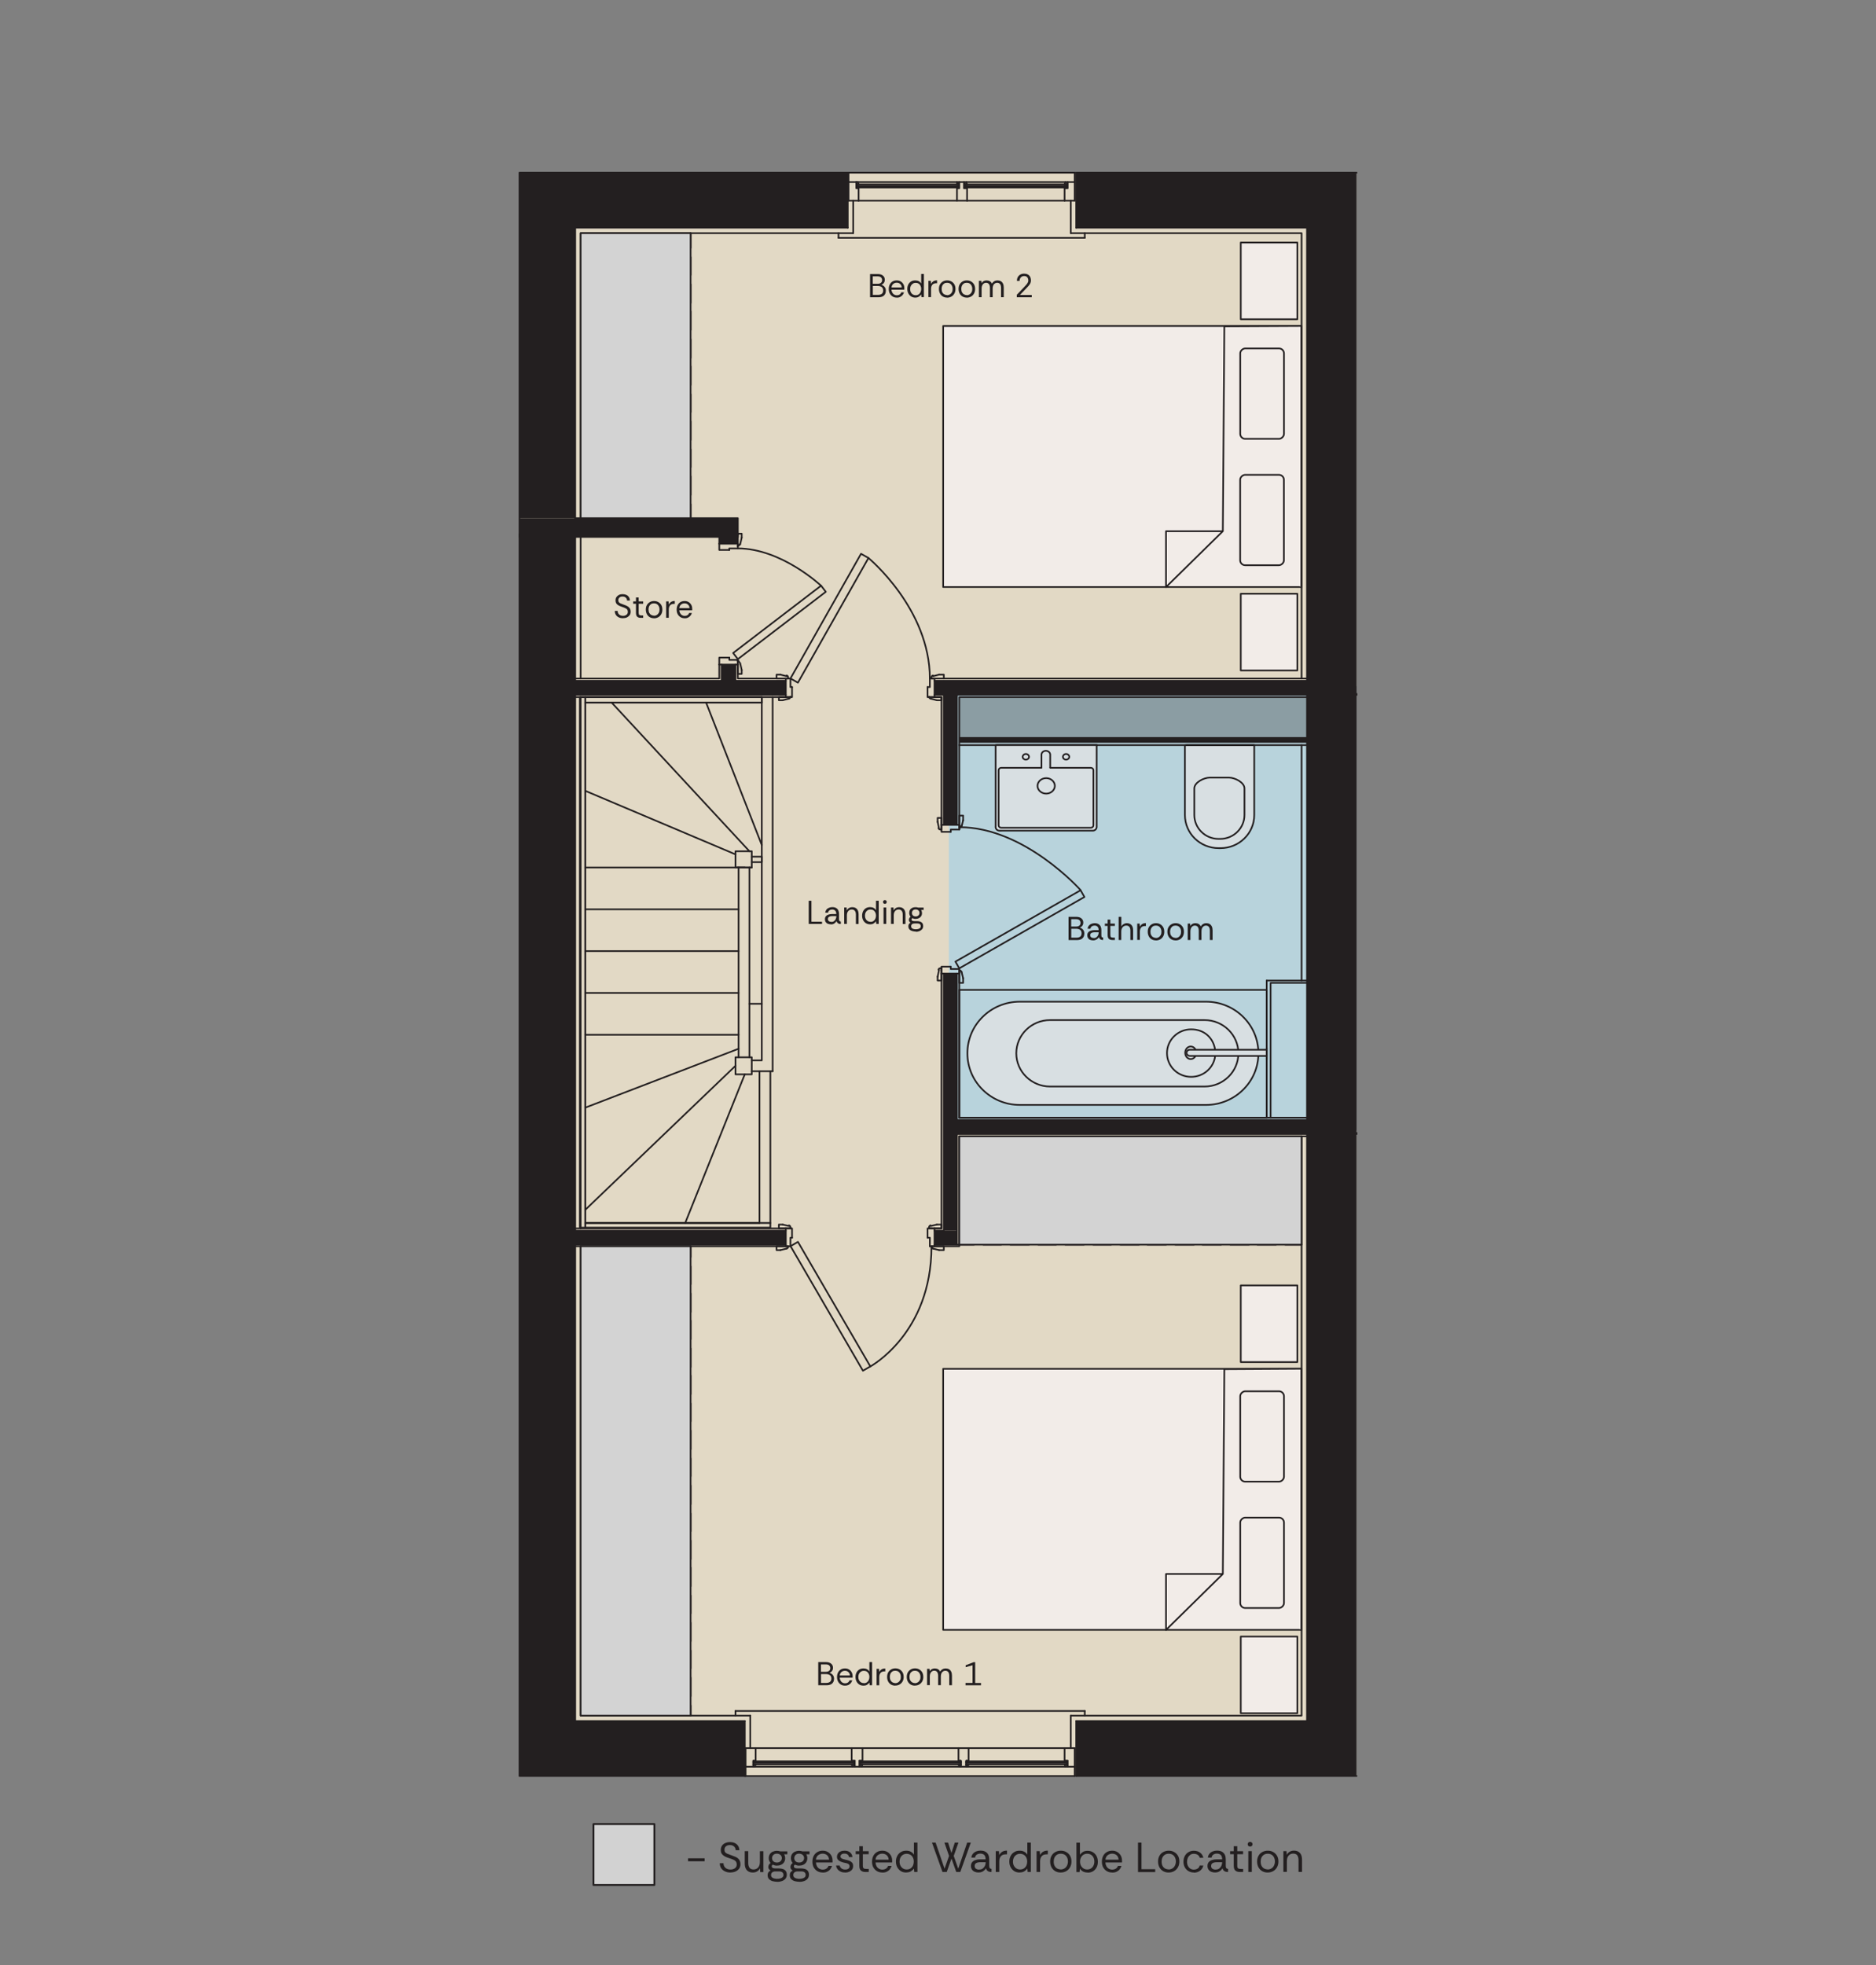
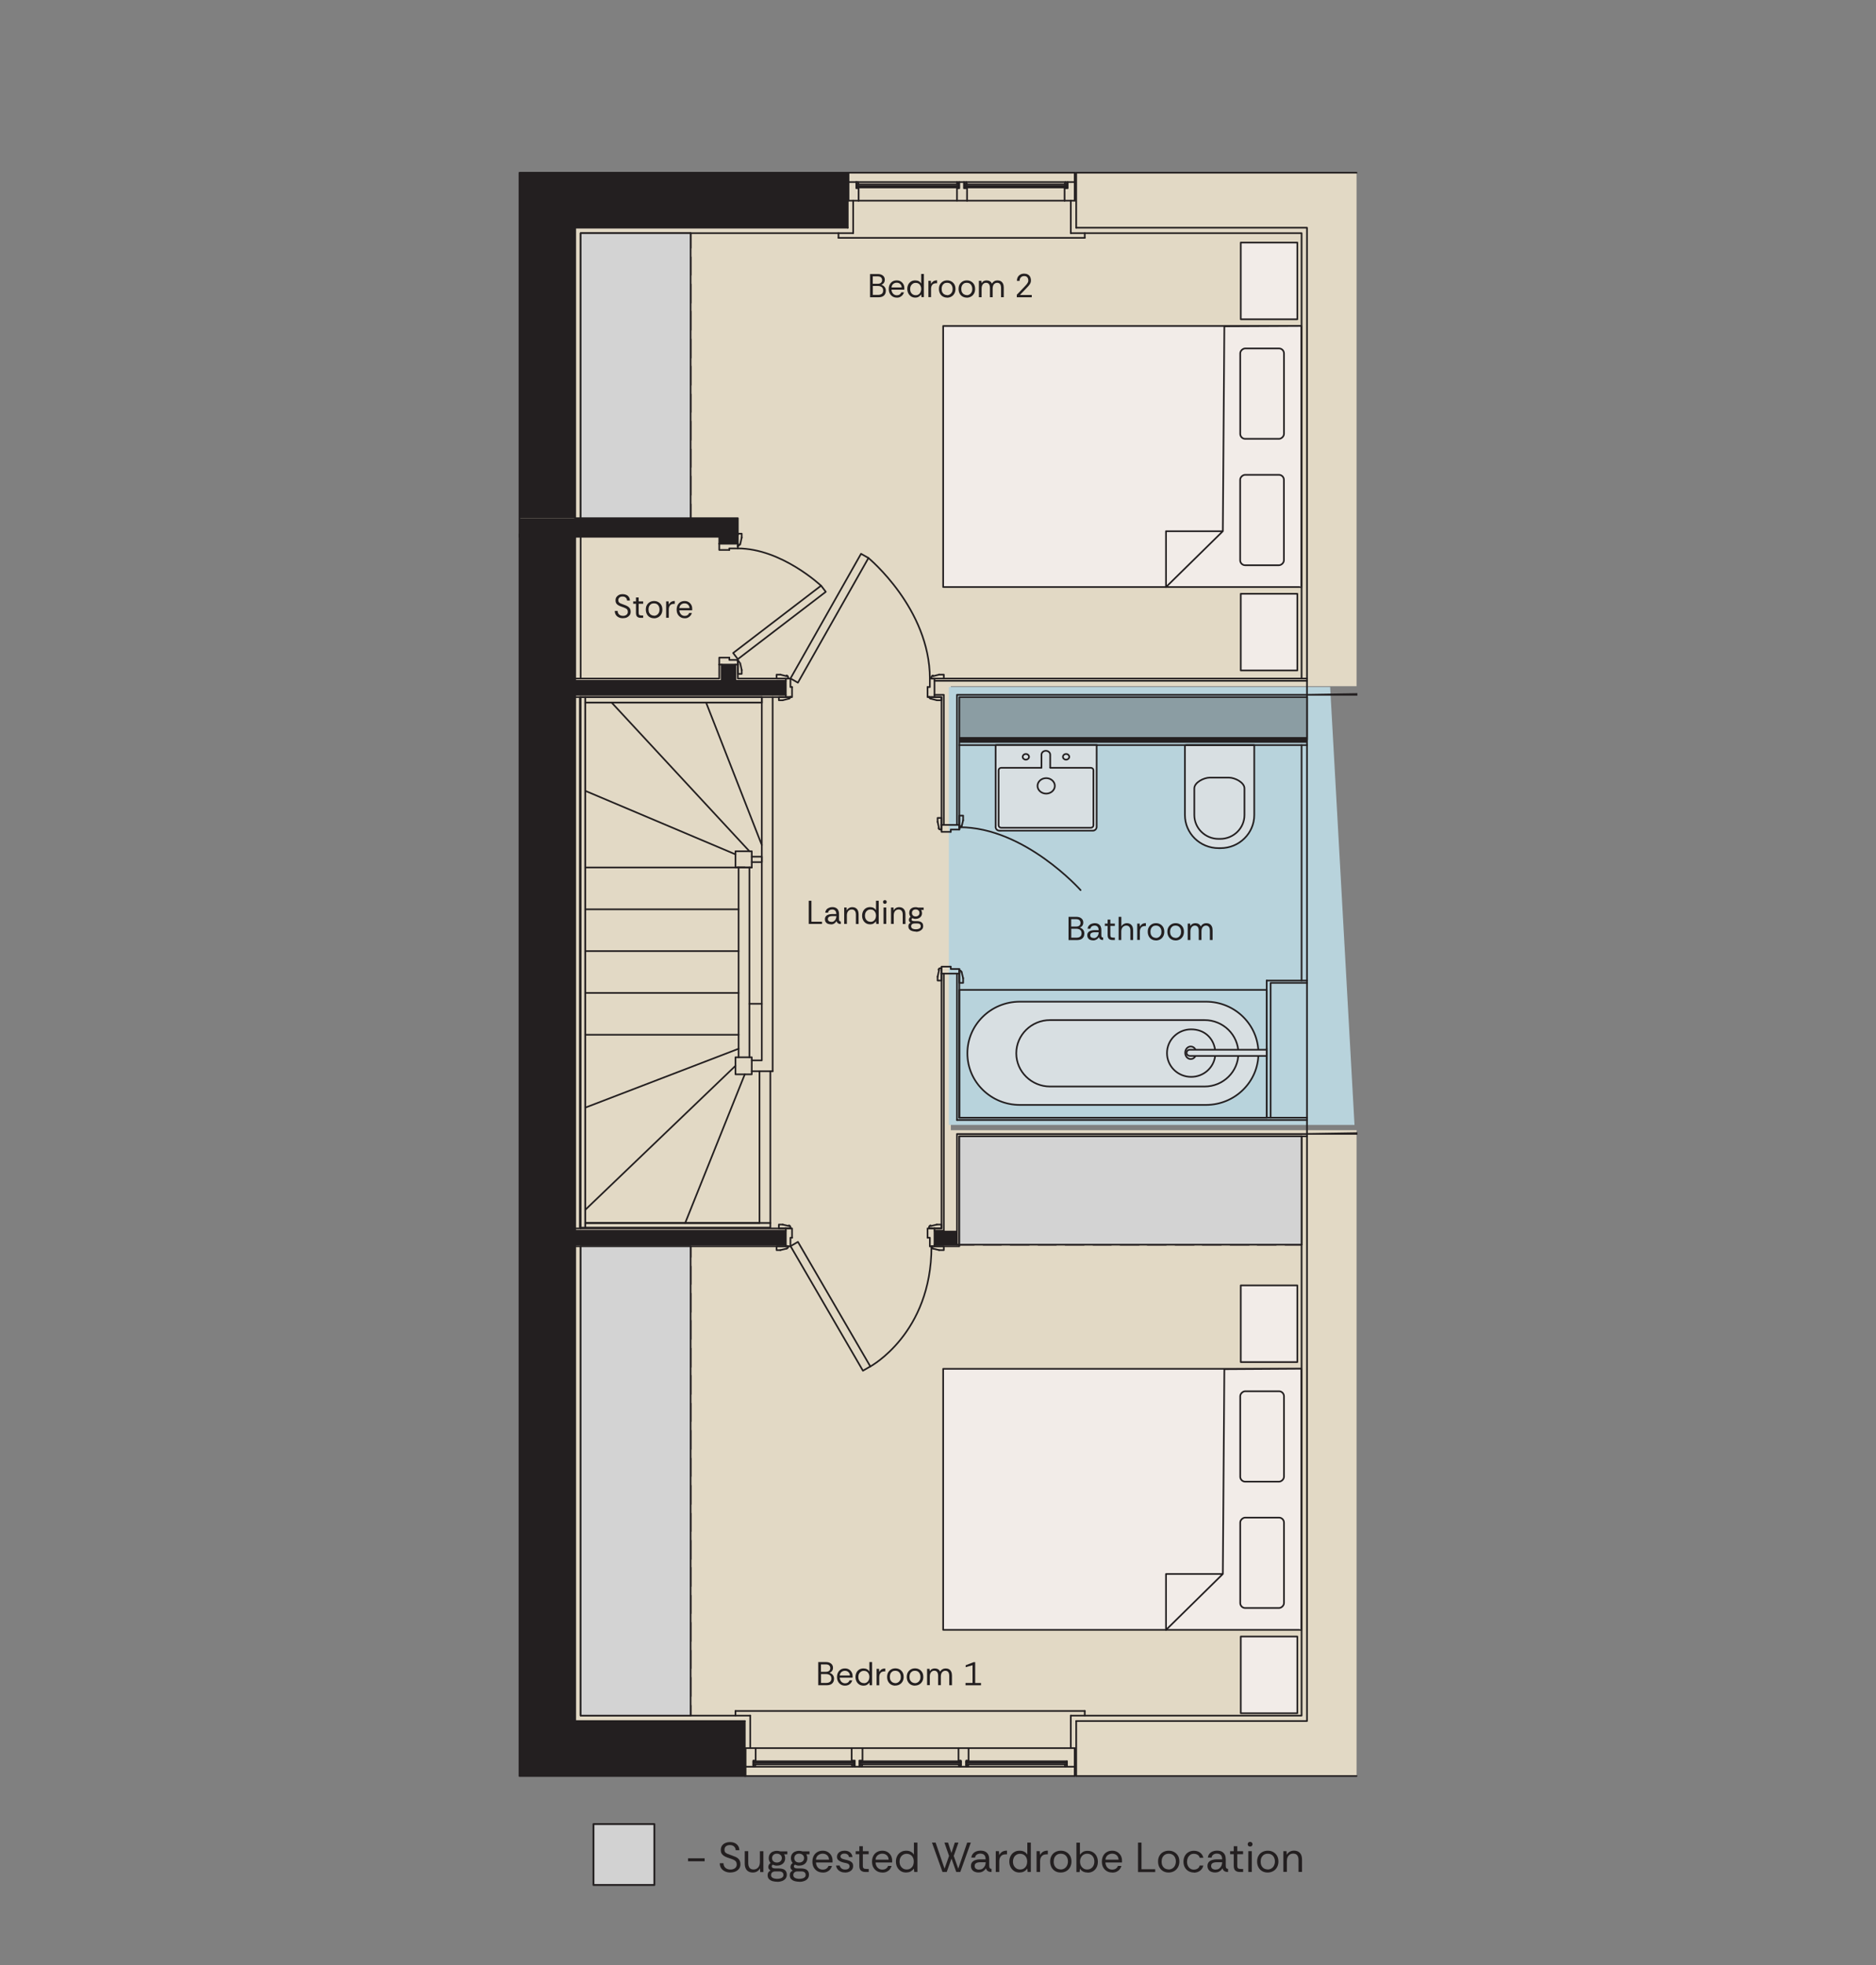
<svg xmlns="http://www.w3.org/2000/svg" viewBox="0 0 283.54 296.92">
  <rect x="0" y="0" width="283.54" height="296.92" fill="#808080" stroke="none" />
  <g>
    <g id="Design">
      <polygon points="78.51 26.1 205.03 26.1 205.03 103.69 143.71 103.69 143.71 170.78 205.03 170.78 205.03 268.37 78.51 268.37 78.51 26.1" fill="#e2d9c5" />
      <polygon points="201.04 103.81 143.41 103.81 143.41 169.98 204.72 169.98 201.04 103.81" fill="#b8d3dc" />
      <g>
        <path d="M86.94,80.64l24.58.12h-24.58v-.12ZM111.52,80.64h-24.58l24.58.12v-.12Z" fill="none" stroke="#231f20" stroke-miterlimit="10" stroke-width=".25" />
-         <path d="M86.94,80.76l24.58.35h-24.58v-.35ZM111.52,80.76h-24.58l24.58.35v-.35Z" fill="none" stroke="#231f20" stroke-miterlimit="10" stroke-width=".25" />
        <path d="M78.51,80.76l8.43.35h-8.43v-.35ZM86.94,80.76h-8.43l8.43.35v-.35Z" fill="none" stroke="#231f20" stroke-miterlimit="10" stroke-width=".25" />
        <path d="M205.03,104.99v-.12l-7.49.12h7.49Z" fill="none" stroke="#231f20" stroke-miterlimit="10" stroke-width=".25" />
        <path d="M205.03,171.34v-.12l-7.49.12h7.49Z" fill="none" stroke="#231f20" stroke-miterlimit="10" stroke-width=".25" />
        <polyline points="128.13 26.1 78.51 26.1 78.51 268.37 112.57 268.37" fill="none" stroke="#231f20" stroke-linecap="round" stroke-linejoin="round" stroke-width=".25" />
        <line x1="162.66" y1="268.37" x2="205.03" y2="268.37" fill="none" stroke="#231f20" stroke-linecap="round" stroke-linejoin="round" stroke-width=".25" />
        <line x1="205.03" y1="26.1" x2="162.66" y2="26.1" fill="none" stroke="#231f20" stroke-linecap="round" stroke-linejoin="round" stroke-width=".25" />
        <polyline points="162.66 34.41 197.54 34.41 197.54 260.06 162.66 260.06" fill="none" stroke="#231f20" stroke-linecap="round" stroke-linejoin="round" stroke-width=".25" />
        <polyline points="112.57 260.06 86.94 260.06 86.94 34.41 128.14 34.41" fill="none" stroke="#231f20" stroke-linecap="round" stroke-linejoin="round" stroke-width=".25" />
        <polyline points="196.72 171.7 196.72 259.24 161.84 259.24" fill="none" stroke="#231f20" stroke-linecap="round" stroke-linejoin="round" stroke-width=".25" />
        <polyline points="113.39 259.24 87.76 259.24 87.76 188.32" fill="none" stroke="#231f20" stroke-linecap="round" stroke-linejoin="round" stroke-width=".25" />
        <line x1="87.76" y1="185.62" x2="87.76" y2="105.34" fill="none" stroke="#231f20" stroke-linecap="round" stroke-linejoin="round" stroke-width=".25" />
        <line x1="87.76" y1="102.53" x2="87.76" y2="81.11" fill="none" stroke="#231f20" stroke-linecap="round" stroke-linejoin="round" stroke-width=".25" />
        <polyline points="87.76 78.3 87.76 35.23 128.95 35.23" fill="none" stroke="#231f20" stroke-linecap="round" stroke-linejoin="round" stroke-width=".25" />
        <polyline points="161.84 35.23 196.72 35.23 196.72 102.53" fill="none" stroke="#231f20" stroke-linecap="round" stroke-linejoin="round" stroke-width=".25" />
        <polyline points="86.94 102.53 108.71 102.53 108.71 100.42" fill="none" stroke="#231f20" stroke-linecap="round" stroke-linejoin="round" stroke-width=".25" />
        <polyline points="86.94 78.3 111.52 78.3 111.52 80.76" fill="none" stroke="#231f20" stroke-linecap="round" stroke-linejoin="round" stroke-width=".25" />
        <polyline points="111.52 100.42 111.52 102.53 118.77 102.53" fill="none" stroke="#231f20" stroke-linecap="round" stroke-linejoin="round" stroke-width=".25" />
        <line x1="142.65" y1="102.53" x2="197.54" y2="102.53" fill="none" stroke="#231f20" stroke-linecap="round" stroke-linejoin="round" stroke-width=".25" />
        <polyline points="197.54 105.34 144.99 105.34 144.99 124.65" fill="none" stroke="#231f20" stroke-linecap="round" stroke-linejoin="round" stroke-width=".25" />
        <line x1="144.99" y1="147.12" x2="144.99" y2="168.89" fill="none" stroke="#231f20" stroke-linecap="round" stroke-linejoin="round" stroke-width=".25" />
        <polyline points="86.94 102.88 109.06 102.88 109.06 100.42" fill="none" stroke="#231f20" stroke-linecap="round" stroke-linejoin="round" stroke-width=".25" />
        <line x1="109.06" y1="80.76" x2="86.94" y2="80.76" fill="none" stroke="#231f20" stroke-linecap="round" stroke-linejoin="round" stroke-width=".25" />
        <polyline points="108.71 82.16 108.71 81.11 86.94 81.11" fill="none" stroke="#231f20" stroke-linecap="round" stroke-linejoin="round" stroke-width=".25" />
        <polyline points="86.94 78.65 111.16 78.65 111.16 80.76" fill="none" stroke="#231f20" stroke-linecap="round" stroke-linejoin="round" stroke-width=".25" />
        <polyline points="111.16 100.42 111.16 102.88 118.77 102.88" fill="none" stroke="#231f20" stroke-linecap="round" stroke-linejoin="round" stroke-width=".25" />
        <line x1="141.24" y1="102.88" x2="197.54" y2="102.88" fill="none" stroke="#231f20" stroke-linecap="round" stroke-linejoin="round" stroke-width=".25" />
        <line x1="144.64" y1="169.24" x2="144.64" y2="147.12" fill="none" stroke="#231f20" stroke-linecap="round" stroke-linejoin="round" stroke-width=".25" />
        <polyline points="144.64 124.65 144.64 104.99 197.54 104.99" fill="none" stroke="#231f20" stroke-linecap="round" stroke-linejoin="round" stroke-width=".25" />
        <line x1="144.99" y1="168.89" x2="197.54" y2="168.89" fill="none" stroke="#231f20" stroke-linecap="round" stroke-linejoin="round" stroke-width=".25" />
        <line x1="144.64" y1="169.24" x2="197.54" y2="169.24" fill="none" stroke="#231f20" stroke-linecap="round" stroke-linejoin="round" stroke-width=".25" />
        <line x1="86.94" y1="105.34" x2="118.77" y2="105.34" fill="none" stroke="#231f20" stroke-linecap="round" stroke-linejoin="round" stroke-width=".25" />
        <line x1="118.77" y1="185.62" x2="86.94" y2="185.62" fill="none" stroke="#231f20" stroke-linecap="round" stroke-linejoin="round" stroke-width=".25" />
        <line x1="86.94" y1="188.08" x2="118.77" y2="188.08" fill="none" stroke="#231f20" stroke-linecap="round" stroke-linejoin="round" stroke-width=".25" />
        <polyline points="141.24 188.08 144.64 188.08 144.64 171.35 197.54 171.35" fill="none" stroke="#231f20" stroke-linecap="round" stroke-linejoin="round" stroke-width=".25" />
        <line x1="86.94" y1="188.32" x2="118.77" y2="188.32" fill="none" stroke="#231f20" stroke-linecap="round" stroke-linejoin="round" stroke-width=".25" />
        <polyline points="141.24 188.32 144.99 188.32 144.99 171.7 197.54 171.7" fill="none" stroke="#231f20" stroke-linecap="round" stroke-linejoin="round" stroke-width=".25" />
        <line x1="86.94" y1="185.97" x2="118.77" y2="185.97" fill="none" stroke="#231f20" stroke-linecap="round" stroke-linejoin="round" stroke-width=".25" />
        <polyline points="141.24 185.97 142.65 185.97 142.65 147.12" fill="none" stroke="#231f20" stroke-linecap="round" stroke-linejoin="round" stroke-width=".25" />
        <polyline points="142.65 124.65 142.65 104.99 141.24 104.99" fill="none" stroke="#231f20" stroke-linecap="round" stroke-linejoin="round" stroke-width=".25" />
        <polyline points="141.24 185.62 142.3 185.62 142.3 147.12" fill="none" stroke="#231f20" stroke-linecap="round" stroke-linejoin="round" stroke-width=".25" />
        <polyline points="142.3 124.65 142.3 105.34 141.24 105.34" fill="none" stroke="#231f20" stroke-linecap="round" stroke-linejoin="round" stroke-width=".25" />
        <line x1="118.77" y1="104.99" x2="86.94" y2="104.99" fill="none" stroke="#231f20" stroke-linecap="round" stroke-linejoin="round" stroke-width=".25" />
        <line x1="144.64" y1="188.08" x2="147.21" y2="188.08" fill="none" stroke="#231f20" stroke-linecap="round" stroke-linejoin="round" stroke-width=".25" />
        <line x1="148.62" y1="188.08" x2="151.31" y2="188.08" fill="none" stroke="#231f20" stroke-linecap="round" stroke-linejoin="round" stroke-width=".25" />
        <line x1="152.71" y1="188.08" x2="155.52" y2="188.08" fill="none" stroke="#231f20" stroke-linecap="round" stroke-linejoin="round" stroke-width=".25" />
        <line x1="156.93" y1="188.08" x2="159.62" y2="188.08" fill="none" stroke="#231f20" stroke-linecap="round" stroke-linejoin="round" stroke-width=".25" />
        <line x1="161.02" y1="188.08" x2="163.83" y2="188.08" fill="none" stroke="#231f20" stroke-linecap="round" stroke-linejoin="round" stroke-width=".25" />
        <line x1="165.24" y1="188.08" x2="167.93" y2="188.08" fill="none" stroke="#231f20" stroke-linecap="round" stroke-linejoin="round" stroke-width=".25" />
        <line x1="169.33" y1="188.08" x2="172.14" y2="188.08" fill="none" stroke="#231f20" stroke-linecap="round" stroke-linejoin="round" stroke-width=".25" />
        <line x1="173.43" y1="188.08" x2="176.24" y2="188.08" fill="none" stroke="#231f20" stroke-linecap="round" stroke-linejoin="round" stroke-width=".25" />
        <line x1="177.64" y1="188.08" x2="180.45" y2="188.08" fill="none" stroke="#231f20" stroke-linecap="round" stroke-linejoin="round" stroke-width=".25" />
        <line x1="181.74" y1="188.08" x2="184.55" y2="188.08" fill="none" stroke="#231f20" stroke-linecap="round" stroke-linejoin="round" stroke-width=".25" />
        <line x1="185.95" y1="188.08" x2="188.76" y2="188.08" fill="none" stroke="#231f20" stroke-linecap="round" stroke-linejoin="round" stroke-width=".25" />
        <line x1="190.05" y1="188.08" x2="192.86" y2="188.08" fill="none" stroke="#231f20" stroke-linecap="round" stroke-linejoin="round" stroke-width=".25" />
        <line x1="194.26" y1="188.08" x2="196.72" y2="188.08" fill="none" stroke="#231f20" stroke-linecap="round" stroke-linejoin="round" stroke-width=".25" />
        <line x1="104.38" y1="35.23" x2="104.38" y2="37.46" fill="none" stroke="#231f20" stroke-linecap="round" stroke-linejoin="round" stroke-width=".25" />
        <line x1="104.38" y1="38.86" x2="104.38" y2="41.55" fill="none" stroke="#231f20" stroke-linecap="round" stroke-linejoin="round" stroke-width=".25" />
        <line x1="104.38" y1="42.96" x2="104.38" y2="45.77" fill="none" stroke="#231f20" stroke-linecap="round" stroke-linejoin="round" stroke-width=".25" />
        <line x1="104.38" y1="47.05" x2="104.38" y2="49.86" fill="none" stroke="#231f20" stroke-linecap="round" stroke-linejoin="round" stroke-width=".25" />
        <line x1="104.38" y1="51.27" x2="104.38" y2="54.08" fill="none" stroke="#231f20" stroke-linecap="round" stroke-linejoin="round" stroke-width=".25" />
        <line x1="104.38" y1="55.36" x2="104.38" y2="58.17" fill="none" stroke="#231f20" stroke-linecap="round" stroke-linejoin="round" stroke-width=".25" />
        <line x1="104.38" y1="59.58" x2="104.38" y2="62.27" fill="none" stroke="#231f20" stroke-linecap="round" stroke-linejoin="round" stroke-width=".25" />
        <line x1="104.38" y1="63.67" x2="104.38" y2="66.48" fill="none" stroke="#231f20" stroke-linecap="round" stroke-linejoin="round" stroke-width=".25" />
        <line x1="104.38" y1="67.89" x2="104.38" y2="70.58" fill="none" stroke="#231f20" stroke-linecap="round" stroke-linejoin="round" stroke-width=".25" />
        <line x1="104.38" y1="71.98" x2="104.38" y2="74.79" fill="none" stroke="#231f20" stroke-linecap="round" stroke-linejoin="round" stroke-width=".25" />
        <line x1="104.38" y1="76.2" x2="104.38" y2="78.3" fill="none" stroke="#231f20" stroke-linecap="round" stroke-linejoin="round" stroke-width=".25" />
        <polyline points="118.77 185.62 119.71 185.62 119.71 187.03" fill="none" stroke="#231f20" stroke-linecap="round" stroke-linejoin="round" stroke-width=".25" />
        <polyline points="119.47 188.32 118.77 188.32 118.77 185.62" fill="none" stroke="#231f20" stroke-linecap="round" stroke-linejoin="round" stroke-width=".25" />
        <polyline points="119.47 188.32 119.47 187.03 119.71 187.03" fill="none" stroke="#231f20" stroke-linecap="round" stroke-linejoin="round" stroke-width=".25" />
        <polyline points="141.24 185.62 140.19 185.62 140.19 187.03" fill="none" stroke="#231f20" stroke-linecap="round" stroke-linejoin="round" stroke-width=".25" />
        <polyline points="140.54 188.32 141.24 188.32 141.24 185.62" fill="none" stroke="#231f20" stroke-linecap="round" stroke-linejoin="round" stroke-width=".25" />
        <polyline points="140.54 188.32 140.54 187.03 140.19 187.03" fill="none" stroke="#231f20" stroke-linecap="round" stroke-linejoin="round" stroke-width=".25" />
        <rect x="124.86" y="186.52" width="1.29" height="21.77" transform="translate(-82.2 89.8) rotate(-30.17)" fill="none" stroke="#231f20" stroke-linecap="round" stroke-linejoin="round" stroke-width=".25" />
        <polyline points="117.95 188.9 117.37 188.9 117.37 188.32 119.12 188.32 119.12 188.43" fill="none" stroke="#231f20" stroke-linecap="round" stroke-linejoin="round" stroke-width=".25" />
        <path d="M118.9,188.66c.13-.03.23-.15.23-.29" fill="none" stroke="#231f20" stroke-linecap="round" stroke-linejoin="round" stroke-width=".25" />
        <line x1="118.89" y1="188.67" x2="117.95" y2="188.9" fill="none" stroke="#231f20" stroke-linecap="round" stroke-linejoin="round" stroke-width=".25" />
        <polyline points="118.3 185.04 117.72 185.04 117.72 185.62 119.47 185.62 119.47 185.51" fill="none" stroke="#231f20" stroke-linecap="round" stroke-linejoin="round" stroke-width=".25" />
        <path d="M119.47,185.45c0-.14-.09-.25-.23-.29" fill="none" stroke="#231f20" stroke-linecap="round" stroke-linejoin="round" stroke-width=".25" />
        <line x1="119.24" y1="185.27" x2="118.3" y2="185.04" fill="none" stroke="#231f20" stroke-linecap="round" stroke-linejoin="round" stroke-width=".25" />
        <polyline points="141.94 188.9 142.65 188.9 142.65 188.32 140.77 188.32 140.77 188.43" fill="none" stroke="#231f20" stroke-linecap="round" stroke-linejoin="round" stroke-width=".25" />
        <path d="M131.53,206.49s9.25-4.98,9.25-18.11c0-.14.09.25.23.29" fill="none" stroke="#231f20" stroke-linecap="round" stroke-linejoin="round" stroke-width=".25" />
        <line x1="141.01" y1="188.67" x2="141.94" y2="188.9" fill="none" stroke="#231f20" stroke-linecap="round" stroke-linejoin="round" stroke-width=".25" />
        <polyline points="141.59 185.04 142.3 185.04 142.3 185.62 140.42 185.62 140.42 185.51" fill="none" stroke="#231f20" stroke-linecap="round" stroke-linejoin="round" stroke-width=".25" />
        <path d="M140.65,185.16c-.13.03-.23.15-.23.29" fill="none" stroke="#231f20" stroke-linecap="round" stroke-linejoin="round" stroke-width=".25" />
        <line x1="140.66" y1="185.27" x2="141.59" y2="185.04" fill="none" stroke="#231f20" stroke-linecap="round" stroke-linejoin="round" stroke-width=".25" />
        <line x1="104.38" y1="259.24" x2="104.38" y2="257.72" fill="none" stroke="#231f20" stroke-linecap="round" stroke-linejoin="round" stroke-width=".25" />
        <line x1="104.38" y1="256.31" x2="104.38" y2="253.5" fill="none" stroke="#231f20" stroke-linecap="round" stroke-linejoin="round" stroke-width=".25" />
        <line x1="104.38" y1="252.1" x2="104.38" y2="249.41" fill="none" stroke="#231f20" stroke-linecap="round" stroke-linejoin="round" stroke-width=".25" />
        <line x1="104.38" y1="248" x2="104.38" y2="245.19" fill="none" stroke="#231f20" stroke-linecap="round" stroke-linejoin="round" stroke-width=".25" />
        <line x1="104.38" y1="243.79" x2="104.38" y2="241.1" fill="none" stroke="#231f20" stroke-linecap="round" stroke-linejoin="round" stroke-width=".25" />
        <line x1="104.38" y1="239.69" x2="104.38" y2="236.88" fill="none" stroke="#231f20" stroke-linecap="round" stroke-linejoin="round" stroke-width=".25" />
        <line x1="104.38" y1="235.6" x2="104.38" y2="232.79" fill="none" stroke="#231f20" stroke-linecap="round" stroke-linejoin="round" stroke-width=".25" />
        <line x1="104.38" y1="231.38" x2="104.38" y2="228.69" fill="none" stroke="#231f20" stroke-linecap="round" stroke-linejoin="round" stroke-width=".25" />
        <line x1="104.38" y1="227.29" x2="104.38" y2="224.48" fill="none" stroke="#231f20" stroke-linecap="round" stroke-linejoin="round" stroke-width=".25" />
        <line x1="104.38" y1="223.07" x2="104.38" y2="220.38" fill="none" stroke="#231f20" stroke-linecap="round" stroke-linejoin="round" stroke-width=".25" />
        <line x1="104.38" y1="218.98" x2="104.38" y2="216.17" fill="none" stroke="#231f20" stroke-linecap="round" stroke-linejoin="round" stroke-width=".25" />
        <line x1="104.38" y1="214.77" x2="104.38" y2="212.07" fill="none" stroke="#231f20" stroke-linecap="round" stroke-linejoin="round" stroke-width=".25" />
        <line x1="104.38" y1="210.67" x2="104.38" y2="207.86" fill="none" stroke="#231f20" stroke-linecap="round" stroke-linejoin="round" stroke-width=".25" />
        <line x1="104.38" y1="206.57" x2="104.38" y2="203.76" fill="none" stroke="#231f20" stroke-linecap="round" stroke-linejoin="round" stroke-width=".25" />
        <line x1="104.38" y1="202.36" x2="104.38" y2="199.55" fill="none" stroke="#231f20" stroke-linecap="round" stroke-linejoin="round" stroke-width=".25" />
        <line x1="104.38" y1="198.26" x2="104.38" y2="195.45" fill="none" stroke="#231f20" stroke-linecap="round" stroke-linejoin="round" stroke-width=".25" />
        <line x1="104.38" y1="194.05" x2="104.38" y2="191.36" fill="none" stroke="#231f20" stroke-linecap="round" stroke-linejoin="round" stroke-width=".25" />
        <line x1="104.38" y1="189.95" x2="104.38" y2="188.32" fill="none" stroke="#231f20" stroke-linecap="round" stroke-linejoin="round" stroke-width=".25" />
        <polyline points="118.77 105.34 119.71 105.34 119.71 103.82" fill="none" stroke="#231f20" stroke-linecap="round" stroke-linejoin="round" stroke-width=".25" />
        <polyline points="119.47 102.53 118.77 102.53 118.77 105.34" fill="none" stroke="#231f20" stroke-linecap="round" stroke-linejoin="round" stroke-width=".25" />
        <polyline points="119.47 102.53 119.47 103.82 119.71 103.82" fill="none" stroke="#231f20" stroke-linecap="round" stroke-linejoin="round" stroke-width=".25" />
        <polyline points="141.24 105.34 140.19 105.34 140.19 103.82" fill="none" stroke="#231f20" stroke-linecap="round" stroke-linejoin="round" stroke-width=".25" />
        <polyline points="140.54 102.53 141.24 102.53 141.24 105.34" fill="none" stroke="#231f20" stroke-linecap="round" stroke-linejoin="round" stroke-width=".25" />
        <path d="M131.26,84.32s9.28,7.65,9.28,18.21v1.29h-.35" fill="none" stroke="#231f20" stroke-linecap="round" stroke-linejoin="round" stroke-width=".25" />
        <rect x="114.54" y="92.78" width="21.65" height="1.29" transform="translate(-17.69 156.5) rotate(-60.49)" fill="none" stroke="#231f20" stroke-linecap="round" stroke-linejoin="round" stroke-width=".25" />
        <polyline points="117.95 101.94 117.37 101.94 117.37 102.53 119.12 102.53 119.12 102.41" fill="none" stroke="#231f20" stroke-linecap="round" stroke-linejoin="round" stroke-width=".25" />
        <path d="M119.12,102.35c0-.14-.09-.25-.23-.29" fill="none" stroke="#231f20" stroke-linecap="round" stroke-linejoin="round" stroke-width=".25" />
        <line x1="118.89" y1="102.18" x2="117.95" y2="101.94" fill="none" stroke="#231f20" stroke-linecap="round" stroke-linejoin="round" stroke-width=".25" />
        <polyline points="118.3 105.81 117.72 105.81 117.72 105.34 119.47 105.34" fill="none" stroke="#231f20" stroke-linecap="round" stroke-linejoin="round" stroke-width=".25" />
        <path d="M119.25,105.56c.13-.03.23-.15.23-.29" fill="none" stroke="#231f20" stroke-linecap="round" stroke-linejoin="round" stroke-width=".25" />
        <line x1="119.24" y1="105.57" x2="118.3" y2="105.81" fill="none" stroke="#231f20" stroke-linecap="round" stroke-linejoin="round" stroke-width=".25" />
        <polyline points="141.94 101.94 142.65 101.94 142.65 102.53 140.77 102.53 140.77 102.41" fill="none" stroke="#231f20" stroke-linecap="round" stroke-linejoin="round" stroke-width=".25" />
        <path d="M141,102.07c-.13.03-.23.15-.23.29" fill="none" stroke="#231f20" stroke-linecap="round" stroke-linejoin="round" stroke-width=".25" />
        <line x1="141.01" y1="102.18" x2="141.94" y2="101.94" fill="none" stroke="#231f20" stroke-linecap="round" stroke-linejoin="round" stroke-width=".25" />
        <polyline points="141.59 105.81 142.3 105.81 142.3 105.34 140.42 105.34" fill="none" stroke="#231f20" stroke-linecap="round" stroke-linejoin="round" stroke-width=".25" />
        <path d="M140.42,105.28c0,.14.09.25.23.29" fill="none" stroke="#231f20" stroke-linecap="round" stroke-linejoin="round" stroke-width=".25" />
        <line x1="140.66" y1="105.57" x2="141.59" y2="105.81" fill="none" stroke="#231f20" stroke-linecap="round" stroke-linejoin="round" stroke-width=".25" />
        <polyline points="108.71 100.42 108.71 99.37 110.23 99.37" fill="none" stroke="#231f20" stroke-linecap="round" stroke-linejoin="round" stroke-width=".25" />
        <polyline points="111.52 99.72 111.52 100.42 108.71 100.42" fill="none" stroke="#231f20" stroke-linecap="round" stroke-linejoin="round" stroke-width=".25" />
        <polyline points="111.52 99.72 110.23 99.72 110.23 99.37" fill="none" stroke="#231f20" stroke-linecap="round" stroke-linejoin="round" stroke-width=".25" />
        <polyline points="108.71 82.16 108.71 83.1 110.23 83.1" fill="none" stroke="#231f20" stroke-linecap="round" stroke-linejoin="round" stroke-width=".25" />
        <polyline points="111.52 82.87 111.52 82.16 108.71 82.16" fill="none" stroke="#231f20" stroke-linecap="round" stroke-linejoin="round" stroke-width=".25" />
        <path d="M124.09,88.5s-5.98-5.63-12.58-5.63h-1.29v.23" fill="none" stroke="#231f20" stroke-linecap="round" stroke-linejoin="round" stroke-width=".25" />
        <rect x="109.44" y="93.47" width="16.74" height="1.17" transform="translate(-32.91 90.99) rotate(-37.44)" fill="none" stroke="#231f20" stroke-linecap="round" stroke-linejoin="round" stroke-width=".25" />
        <polyline points="112.1 101.24 112.1 101.83 111.52 101.83 111.52 99.95" fill="none" stroke="#231f20" stroke-linecap="round" stroke-linejoin="round" stroke-width=".25" />
        <path d="M111.74,100.06c-.03-.13-.15-.23-.29-.23" fill="none" stroke="#231f20" stroke-linecap="round" stroke-linejoin="round" stroke-width=".25" />
        <line x1="111.87" y1="100.19" x2="112.1" y2="101.24" fill="none" stroke="#231f20" stroke-linecap="round" stroke-linejoin="round" stroke-width=".25" />
        <polyline points="112.1 81.23 112.1 80.64 111.52 80.64 111.52 82.51" fill="none" stroke="#231f20" stroke-linecap="round" stroke-linejoin="round" stroke-width=".25" />
        <path d="M111.46,82.52c.14,0,.25-.09.29-.23" fill="none" stroke="#231f20" stroke-linecap="round" stroke-linejoin="round" stroke-width=".25" />
        <line x1="111.87" y1="82.28" x2="112.1" y2="81.23" fill="none" stroke="#231f20" stroke-linecap="round" stroke-linejoin="round" stroke-width=".25" />
        <line x1="163.95" y1="35.94" x2="126.73" y2="35.94" fill="none" stroke="#231f20" stroke-linecap="round" stroke-linejoin="round" stroke-width=".25" />
        <line x1="162.66" y1="34.41" x2="162.66" y2="26.1" fill="none" stroke="#231f20" stroke-linecap="round" stroke-linejoin="round" stroke-width=".25" />
        <line x1="128.13" y1="34.41" x2="128.13" y2="26.1" fill="none" stroke="#231f20" stroke-linecap="round" stroke-linejoin="round" stroke-width=".25" />
        <line x1="161.26" y1="28.33" x2="145.81" y2="28.33" fill="none" stroke="#231f20" stroke-linecap="round" stroke-linejoin="round" stroke-width=".25" />
        <line x1="161.26" y1="28.21" x2="145.81" y2="28.21" fill="none" stroke="#231f20" stroke-linecap="round" stroke-linejoin="round" stroke-width=".25" />
        <line x1="161.26" y1="28.09" x2="145.81" y2="28.09" fill="none" stroke="#231f20" stroke-linecap="round" stroke-linejoin="round" stroke-width=".25" />
        <line x1="161.02" y1="27.51" x2="146.04" y2="27.51" fill="none" stroke="#231f20" stroke-linecap="round" stroke-linejoin="round" stroke-width=".25" />
        <line x1="145.81" y1="27.86" x2="161.26" y2="27.86" fill="none" stroke="#231f20" stroke-linecap="round" stroke-linejoin="round" stroke-width=".25" />
        <line x1="146.16" y1="30.32" x2="160.9" y2="30.32" fill="none" stroke="#231f20" stroke-linecap="round" stroke-linejoin="round" stroke-width=".25" />
        <line x1="128.25" y1="26.1" x2="162.43" y2="26.1" fill="none" stroke="#231f20" stroke-linecap="round" stroke-linejoin="round" stroke-width=".25" />
        <polyline points="146.16 30.32 146.16 28.44 145.69 28.44 145.69 27.51" fill="none" stroke="#231f20" stroke-linecap="round" stroke-linejoin="round" stroke-width=".25" />
        <line x1="145.81" y1="28.33" x2="145.81" y2="27.86" fill="none" stroke="#231f20" stroke-linecap="round" stroke-linejoin="round" stroke-width=".25" />
        <polyline points="146.16 27.86 146.04 27.51 145.81 27.51 145.81 27.86 146.16 27.86" fill="none" stroke="#231f20" stroke-linecap="round" stroke-linejoin="round" stroke-width=".25" />
        <line x1="145.69" y1="27.51" x2="144.99" y2="27.51" fill="none" stroke="#231f20" stroke-linecap="round" stroke-linejoin="round" stroke-width=".25" />
        <line x1="144.64" y1="30.32" x2="146.16" y2="30.32" fill="none" stroke="#231f20" stroke-linecap="round" stroke-linejoin="round" stroke-width=".25" />
        <line x1="126.73" y1="35.94" x2="126.73" y2="35.23" fill="none" stroke="#231f20" stroke-linecap="round" stroke-linejoin="round" stroke-width=".25" />
        <line x1="128.25" y1="27.51" x2="128.25" y2="26.1" fill="none" stroke="#231f20" stroke-linecap="round" stroke-linejoin="round" stroke-width=".25" />
        <line x1="162.43" y1="30.32" x2="160.91" y2="30.32" fill="none" stroke="#231f20" stroke-linecap="round" stroke-linejoin="round" stroke-width=".25" />
        <line x1="161.37" y1="27.51" x2="162.43" y2="27.51" fill="none" stroke="#231f20" stroke-linecap="round" stroke-linejoin="round" stroke-width=".25" />
        <polyline points="161.02 27.51 161.26 27.51 161.26 27.86 160.9 27.86 161.02 27.51" fill="none" stroke="#231f20" stroke-linecap="round" stroke-linejoin="round" stroke-width=".25" />
        <line x1="161.26" y1="28.33" x2="161.26" y2="27.86" fill="none" stroke="#231f20" stroke-linecap="round" stroke-linejoin="round" stroke-width=".25" />
        <polyline points="160.9 30.32 160.9 28.44 161.37 28.44 161.37 27.51" fill="none" stroke="#231f20" stroke-linecap="round" stroke-linejoin="round" stroke-width=".25" />
        <line x1="162.43" y1="27.51" x2="162.43" y2="30.32" fill="none" stroke="#231f20" stroke-linecap="round" stroke-linejoin="round" stroke-width=".25" />
        <line x1="163.95" y1="35.94" x2="163.95" y2="35.23" fill="none" stroke="#231f20" stroke-linecap="round" stroke-linejoin="round" stroke-width=".25" />
        <line x1="162.43" y1="27.51" x2="162.43" y2="26.1" fill="none" stroke="#231f20" stroke-linecap="round" stroke-linejoin="round" stroke-width=".25" />
        <line x1="129.42" y1="28.33" x2="144.87" y2="28.33" fill="none" stroke="#231f20" stroke-linecap="round" stroke-linejoin="round" stroke-width=".25" />
        <line x1="129.42" y1="28.21" x2="144.87" y2="28.21" fill="none" stroke="#231f20" stroke-linecap="round" stroke-linejoin="round" stroke-width=".25" />
        <line x1="129.42" y1="28.09" x2="144.87" y2="28.09" fill="none" stroke="#231f20" stroke-linecap="round" stroke-linejoin="round" stroke-width=".25" />
        <line x1="129.66" y1="27.51" x2="144.64" y2="27.51" fill="none" stroke="#231f20" stroke-linecap="round" stroke-linejoin="round" stroke-width=".25" />
        <line x1="144.87" y1="27.86" x2="129.42" y2="27.86" fill="none" stroke="#231f20" stroke-linecap="round" stroke-linejoin="round" stroke-width=".25" />
        <polyline points="144.99 27.51 144.99 28.44 144.64 28.44 144.64 30.32 129.77 30.32" fill="none" stroke="#231f20" stroke-linecap="round" stroke-linejoin="round" stroke-width=".25" />
        <line x1="144.87" y1="28.33" x2="144.87" y2="27.86" fill="none" stroke="#231f20" stroke-linecap="round" stroke-linejoin="round" stroke-width=".25" />
        <rect x="144.64" y="27.51" width=".23" height=".35" fill="none" stroke="#231f20" stroke-linecap="round" stroke-linejoin="round" stroke-width=".25" />
        <line x1="128.25" y1="30.32" x2="129.77" y2="30.32" fill="none" stroke="#231f20" stroke-linecap="round" stroke-linejoin="round" stroke-width=".25" />
        <line x1="129.42" y1="27.51" x2="128.25" y2="27.51" fill="none" stroke="#231f20" stroke-linecap="round" stroke-linejoin="round" stroke-width=".25" />
        <polyline points="129.66 27.51 129.42 27.51 129.42 27.86 129.77 27.86 129.66 27.51" fill="none" stroke="#231f20" stroke-linecap="round" stroke-linejoin="round" stroke-width=".25" />
        <line x1="129.42" y1="28.33" x2="129.42" y2="27.86" fill="none" stroke="#231f20" stroke-linecap="round" stroke-linejoin="round" stroke-width=".25" />
        <polyline points="129.77 30.32 129.77 28.44 129.42 28.44 129.42 27.51" fill="none" stroke="#231f20" stroke-linecap="round" stroke-linejoin="round" stroke-width=".25" />
        <line x1="128.25" y1="27.51" x2="128.25" y2="30.32" fill="none" stroke="#231f20" stroke-linecap="round" stroke-linejoin="round" stroke-width=".25" />
        <line x1="161.84" y1="35.23" x2="161.84" y2="30.32" fill="none" stroke="#231f20" stroke-linecap="round" stroke-linejoin="round" stroke-width=".25" />
        <line x1="128.95" y1="35.23" x2="128.95" y2="30.32" fill="none" stroke="#231f20" stroke-linecap="round" stroke-linejoin="round" stroke-width=".25" />
        <line x1="111.16" y1="258.54" x2="163.95" y2="258.54" fill="none" stroke="#231f20" stroke-linecap="round" stroke-linejoin="round" stroke-width=".25" />
        <line x1="112.57" y1="260.06" x2="112.57" y2="268.37" fill="none" stroke="#231f20" stroke-linecap="round" stroke-linejoin="round" stroke-width=".25" />
        <line x1="113.39" y1="259.24" x2="113.39" y2="264.15" fill="none" stroke="#231f20" stroke-linecap="round" stroke-linejoin="round" stroke-width=".25" />
        <line x1="162.66" y1="260.06" x2="162.66" y2="268.37" fill="none" stroke="#231f20" stroke-linecap="round" stroke-linejoin="round" stroke-width=".25" />
        <line x1="161.84" y1="259.24" x2="161.84" y2="264.15" fill="none" stroke="#231f20" stroke-linecap="round" stroke-linejoin="round" stroke-width=".25" />
        <line x1="113.86" y1="266.14" x2="129.07" y2="266.14" fill="none" stroke="#231f20" stroke-linecap="round" stroke-linejoin="round" stroke-width=".25" />
        <line x1="113.86" y1="266.26" x2="129.07" y2="266.26" fill="none" stroke="#231f20" stroke-linecap="round" stroke-linejoin="round" stroke-width=".25" />
        <line x1="113.86" y1="266.38" x2="129.07" y2="266.38" fill="none" stroke="#231f20" stroke-linecap="round" stroke-linejoin="round" stroke-width=".25" />
        <line x1="114.09" y1="266.96" x2="128.84" y2="266.96" fill="none" stroke="#231f20" stroke-linecap="round" stroke-linejoin="round" stroke-width=".25" />
        <line x1="129.07" y1="266.61" x2="113.86" y2="266.61" fill="none" stroke="#231f20" stroke-linecap="round" stroke-linejoin="round" stroke-width=".25" />
        <line x1="128.72" y1="264.15" x2="114.21" y2="264.15" fill="none" stroke="#231f20" stroke-linecap="round" stroke-linejoin="round" stroke-width=".25" />
        <line x1="162.43" y1="268.37" x2="112.69" y2="268.37" fill="none" stroke="#231f20" stroke-linecap="round" stroke-linejoin="round" stroke-width=".25" />
        <polyline points="128.72 264.15 128.72 266.03 129.19 266.03 129.19 266.96" fill="none" stroke="#231f20" stroke-linecap="round" stroke-linejoin="round" stroke-width=".25" />
        <line x1="129.07" y1="266.14" x2="129.07" y2="266.61" fill="none" stroke="#231f20" stroke-linecap="round" stroke-linejoin="round" stroke-width=".25" />
        <polyline points="128.72 266.61 128.84 266.96 129.07 266.96 129.07 266.61 128.72 266.61" fill="none" stroke="#231f20" stroke-linecap="round" stroke-linejoin="round" stroke-width=".25" />
        <line x1="129.19" y1="266.96" x2="129.89" y2="266.96" fill="none" stroke="#231f20" stroke-linecap="round" stroke-linejoin="round" stroke-width=".25" />
        <line x1="130.36" y1="264.15" x2="128.72" y2="264.15" fill="none" stroke="#231f20" stroke-linecap="round" stroke-linejoin="round" stroke-width=".25" />
        <line x1="163.95" y1="258.54" x2="163.95" y2="259.24" fill="none" stroke="#231f20" stroke-linecap="round" stroke-linejoin="round" stroke-width=".25" />
        <line x1="162.43" y1="266.96" x2="162.43" y2="268.37" fill="none" stroke="#231f20" stroke-linecap="round" stroke-linejoin="round" stroke-width=".25" />
        <line x1="112.69" y1="264.15" x2="114.21" y2="264.15" fill="none" stroke="#231f20" stroke-linecap="round" stroke-linejoin="round" stroke-width=".25" />
        <line x1="113.86" y1="266.96" x2="112.69" y2="266.96" fill="none" stroke="#231f20" stroke-linecap="round" stroke-linejoin="round" stroke-width=".25" />
        <polyline points="114.09 266.96 113.86 266.96 113.86 266.61 114.21 266.61 114.09 266.96" fill="none" stroke="#231f20" stroke-linecap="round" stroke-linejoin="round" stroke-width=".25" />
        <line x1="113.86" y1="266.14" x2="113.86" y2="266.61" fill="none" stroke="#231f20" stroke-linecap="round" stroke-linejoin="round" stroke-width=".25" />
        <polyline points="114.21 264.15 114.21 266.03 113.86 266.03 113.86 266.96" fill="none" stroke="#231f20" stroke-linecap="round" stroke-linejoin="round" stroke-width=".25" />
        <line x1="112.69" y1="266.96" x2="112.69" y2="264.15" fill="none" stroke="#231f20" stroke-linecap="round" stroke-linejoin="round" stroke-width=".25" />
        <line x1="111.16" y1="258.54" x2="111.16" y2="259.24" fill="none" stroke="#231f20" stroke-linecap="round" stroke-linejoin="round" stroke-width=".25" />
        <line x1="112.69" y1="266.96" x2="112.69" y2="268.37" fill="none" stroke="#231f20" stroke-linecap="round" stroke-linejoin="round" stroke-width=".25" />
        <line x1="145.22" y1="266.14" x2="130.01" y2="266.14" fill="none" stroke="#231f20" stroke-linecap="round" stroke-linejoin="round" stroke-width=".25" />
        <line x1="145.22" y1="266.26" x2="130.01" y2="266.26" fill="none" stroke="#231f20" stroke-linecap="round" stroke-linejoin="round" stroke-width=".25" />
        <line x1="145.22" y1="266.38" x2="130.01" y2="266.38" fill="none" stroke="#231f20" stroke-linecap="round" stroke-linejoin="round" stroke-width=".25" />
        <line x1="144.99" y1="266.96" x2="130.24" y2="266.96" fill="none" stroke="#231f20" stroke-linecap="round" stroke-linejoin="round" stroke-width=".25" />
        <line x1="130.01" y1="266.61" x2="145.22" y2="266.61" fill="none" stroke="#231f20" stroke-linecap="round" stroke-linejoin="round" stroke-width=".25" />
        <polyline points="129.89 266.96 129.89 266.03 130.36 266.03 130.36 264.15 144.87 264.15" fill="none" stroke="#231f20" stroke-linecap="round" stroke-linejoin="round" stroke-width=".25" />
        <line x1="130.01" y1="266.14" x2="130.01" y2="266.61" fill="none" stroke="#231f20" stroke-linecap="round" stroke-linejoin="round" stroke-width=".25" />
        <polyline points="130.36 266.61 130.24 266.96 130.01 266.96 130.01 266.61 130.36 266.61" fill="none" stroke="#231f20" stroke-linecap="round" stroke-linejoin="round" stroke-width=".25" />
        <line x1="161.26" y1="266.14" x2="146.04" y2="266.14" fill="none" stroke="#231f20" stroke-linecap="round" stroke-linejoin="round" stroke-width=".25" />
        <line x1="161.26" y1="266.26" x2="146.04" y2="266.26" fill="none" stroke="#231f20" stroke-linecap="round" stroke-linejoin="round" stroke-width=".25" />
        <line x1="161.26" y1="266.38" x2="146.04" y2="266.38" fill="none" stroke="#231f20" stroke-linecap="round" stroke-linejoin="round" stroke-width=".25" />
        <line x1="161.02" y1="266.96" x2="146.28" y2="266.96" fill="none" stroke="#231f20" stroke-linecap="round" stroke-linejoin="round" stroke-width=".25" />
        <line x1="146.04" y1="266.61" x2="161.26" y2="266.61" fill="none" stroke="#231f20" stroke-linecap="round" stroke-linejoin="round" stroke-width=".25" />
        <polyline points="146.04 266.96 146.04 266.03 146.39 266.03 146.39 264.15 160.9 264.15" fill="none" stroke="#231f20" stroke-linecap="round" stroke-linejoin="round" stroke-width=".25" />
        <line x1="146.04" y1="266.14" x2="146.04" y2="266.61" fill="none" stroke="#231f20" stroke-linecap="round" stroke-linejoin="round" stroke-width=".25" />
        <polyline points="146.39 266.61 146.28 266.96 146.04 266.96 146.04 266.61 146.39 266.61" fill="none" stroke="#231f20" stroke-linecap="round" stroke-linejoin="round" stroke-width=".25" />
        <line x1="146.04" y1="266.96" x2="145.22" y2="266.96" fill="none" stroke="#231f20" stroke-linecap="round" stroke-linejoin="round" stroke-width=".25" />
        <line x1="144.87" y1="264.15" x2="146.39" y2="264.15" fill="none" stroke="#231f20" stroke-linecap="round" stroke-linejoin="round" stroke-width=".25" />
        <line x1="162.43" y1="264.15" x2="160.91" y2="264.15" fill="none" stroke="#231f20" stroke-linecap="round" stroke-linejoin="round" stroke-width=".25" />
        <line x1="161.37" y1="266.96" x2="162.43" y2="266.96" fill="none" stroke="#231f20" stroke-linecap="round" stroke-linejoin="round" stroke-width=".25" />
        <polyline points="161.02 266.96 161.26 266.96 161.26 266.61 160.9 266.61 161.02 266.96" fill="none" stroke="#231f20" stroke-linecap="round" stroke-linejoin="round" stroke-width=".25" />
        <line x1="161.26" y1="266.14" x2="161.26" y2="266.61" fill="none" stroke="#231f20" stroke-linecap="round" stroke-linejoin="round" stroke-width=".25" />
-         <polyline points="160.9 264.15 160.9 266.03 161.37 266.03 161.37 266.96" fill="none" stroke="#231f20" stroke-linecap="round" stroke-linejoin="round" stroke-width=".25" />
        <line x1="162.43" y1="266.96" x2="162.43" y2="264.15" fill="none" stroke="#231f20" stroke-linecap="round" stroke-linejoin="round" stroke-width=".25" />
        <polyline points="144.87 264.15 144.87 266.03 145.22 266.03 145.22 266.96" fill="none" stroke="#231f20" stroke-linecap="round" stroke-linejoin="round" stroke-width=".25" />
        <line x1="145.22" y1="266.14" x2="145.22" y2="266.61" fill="none" stroke="#231f20" stroke-linecap="round" stroke-linejoin="round" stroke-width=".25" />
        <polyline points="144.87 266.61 144.99 266.96 145.22 266.96 145.22 266.61 144.87 266.61" fill="none" stroke="#231f20" stroke-linecap="round" stroke-linejoin="round" stroke-width=".25" />
        <polyline points="142.3 147.12 142.3 146.07 143.7 146.07" fill="none" stroke="#231f20" stroke-linecap="round" stroke-linejoin="round" stroke-width=".25" />
        <polyline points="144.99 146.42 144.99 147.12 142.3 147.12" fill="none" stroke="#231f20" stroke-linecap="round" stroke-linejoin="round" stroke-width=".25" />
        <polyline points="144.99 146.42 143.7 146.42 143.7 146.07" fill="none" stroke="#231f20" stroke-linecap="round" stroke-linejoin="round" stroke-width=".25" />
        <polyline points="142.3 124.65 142.3 125.7 143.7 125.7" fill="none" stroke="#231f20" stroke-linecap="round" stroke-linejoin="round" stroke-width=".25" />
        <polyline points="144.99 125.35 144.99 124.65 142.3 124.65" fill="none" stroke="#231f20" stroke-linecap="round" stroke-linejoin="round" stroke-width=".25" />
        <polyline points="144.99 125.35 143.7 125.35 143.7 125.7" fill="none" stroke="#231f20" stroke-linecap="round" stroke-linejoin="round" stroke-width=".25" />
-         <rect x="143.27" y="139.82" width="21.77" height="1.17" transform="translate(-49.3 94.77) rotate(-29.68)" fill="none" stroke="#231f20" stroke-linecap="round" stroke-linejoin="round" stroke-width=".25" />
        <polyline points="145.57 147.82 145.57 148.52 144.99 148.52 144.99 146.65 145.1 146.65" fill="none" stroke="#231f20" stroke-linecap="round" stroke-linejoin="round" stroke-width=".25" />
        <path d="M145.33,146.88c-.03-.13-.15-.23-.28-.23" fill="none" stroke="#231f20" stroke-linecap="round" stroke-linejoin="round" stroke-width=".25" />
        <line x1="145.34" y1="146.88" x2="145.57" y2="147.82" fill="none" stroke="#231f20" stroke-linecap="round" stroke-linejoin="round" stroke-width=".25" />
        <polyline points="141.71 147.59 141.71 148.17 142.3 148.17 142.3 146.3 142.18 146.3" fill="none" stroke="#231f20" stroke-linecap="round" stroke-linejoin="round" stroke-width=".25" />
        <path d="M142.12,146.3c-.14,0-.25.09-.28.23" fill="none" stroke="#231f20" stroke-linecap="round" stroke-linejoin="round" stroke-width=".25" />
        <line x1="141.94" y1="146.53" x2="141.71" y2="147.59" fill="none" stroke="#231f20" stroke-linecap="round" stroke-linejoin="round" stroke-width=".25" />
        <polyline points="145.57 123.95 145.57 123.24 144.99 123.24 144.99 125.12 145.1 125.12" fill="none" stroke="#231f20" stroke-linecap="round" stroke-linejoin="round" stroke-width=".25" />
        <path d="M163.32,134.5s-8.45-9.5-18.27-9.5c-.14,0,.25-.09.28-.23" fill="none" stroke="#231f20" stroke-linecap="round" stroke-linejoin="round" stroke-width=".25" />
        <line x1="145.34" y1="124.88" x2="145.57" y2="123.95" fill="none" stroke="#231f20" stroke-linecap="round" stroke-linejoin="round" stroke-width=".25" />
        <polyline points="141.71 124.18 141.71 123.59 142.3 123.59 142.3 125.35 142.18 125.35" fill="none" stroke="#231f20" stroke-linecap="round" stroke-linejoin="round" stroke-width=".25" />
        <path d="M141.84,125.12c.03.13.15.23.28.23" fill="none" stroke="#231f20" stroke-linecap="round" stroke-linejoin="round" stroke-width=".25" />
        <line x1="141.94" y1="125.23" x2="141.71" y2="124.18" fill="none" stroke="#231f20" stroke-linecap="round" stroke-linejoin="round" stroke-width=".25" />
        <line x1="196.72" y1="112.59" x2="196.72" y2="148.17" fill="none" stroke="#231f20" stroke-linecap="round" stroke-linejoin="round" stroke-width=".25" />
        <line x1="189.58" y1="112.59" x2="179.28" y2="112.59" fill="none" stroke="#231f20" stroke-linecap="round" stroke-linejoin="round" stroke-width=".25" />
        <line x1="165.82" y1="112.59" x2="150.61" y2="112.59" fill="none" stroke="#231f20" stroke-linecap="round" stroke-linejoin="round" stroke-width=".25" />
        <rect x="144.99" y="149.58" width="46.46" height="19.31" fill="none" stroke="#231f20" stroke-linecap="round" stroke-linejoin="round" stroke-width=".25" />
        <line x1="191.45" y1="158.35" x2="191.45" y2="160.11" fill="none" stroke="#231f20" stroke-linecap="round" stroke-linejoin="round" stroke-width=".25" />
        <line x1="191.45" y1="148.17" x2="197.54" y2="148.17" fill="none" stroke="#231f20" stroke-linecap="round" stroke-linejoin="round" stroke-width=".25" />
        <polyline points="192.04 168.89 192.04 148.52 197.54 148.52" fill="none" stroke="#231f20" stroke-linecap="round" stroke-linejoin="round" stroke-width=".25" />
        <line x1="151.31" y1="125.47" x2="151.07" y2="125.47" fill="none" stroke="#231f20" stroke-linecap="round" stroke-linejoin="round" stroke-width=".25" />
        <line x1="191.45" y1="148.17" x2="191.45" y2="168.89" fill="none" stroke="#231f20" stroke-linecap="round" stroke-linejoin="round" stroke-width=".25" />
        <line x1="88.46" y1="143.72" x2="111.63" y2="143.72" fill="none" stroke="#231f20" stroke-linecap="round" stroke-linejoin="round" stroke-width=".25" />
        <line x1="88.46" y1="184.8" x2="114.79" y2="184.8" fill="none" stroke="#231f20" stroke-linecap="round" stroke-linejoin="round" stroke-width=".25" />
        <line x1="88.46" y1="150.04" x2="111.63" y2="150.04" fill="none" stroke="#231f20" stroke-linecap="round" stroke-linejoin="round" stroke-width=".25" />
        <line x1="88.46" y1="167.37" x2="111.63" y2="158.47" fill="none" stroke="#231f20" stroke-linecap="round" stroke-linejoin="round" stroke-width=".25" />
        <line x1="111.16" y1="161.05" x2="88.46" y2="182.81" fill="none" stroke="#231f20" stroke-linecap="round" stroke-linejoin="round" stroke-width=".25" />
        <line x1="112.57" y1="162.33" x2="103.56" y2="184.8" fill="none" stroke="#231f20" stroke-linecap="round" stroke-linejoin="round" stroke-width=".25" />
        <line x1="114.79" y1="161.87" x2="114.79" y2="184.8" fill="none" stroke="#231f20" stroke-linecap="round" stroke-linejoin="round" stroke-width=".25" />
        <line x1="111.63" y1="156.36" x2="88.46" y2="156.36" fill="none" stroke="#231f20" stroke-linecap="round" stroke-linejoin="round" stroke-width=".25" />
        <line x1="111.4" y1="131.08" x2="113.62" y2="131.08" fill="none" stroke="#231f20" stroke-linecap="round" stroke-linejoin="round" stroke-width=".25" />
        <line x1="88.46" y1="106.16" x2="115.14" y2="106.16" fill="none" stroke="#231f20" stroke-linecap="round" stroke-linejoin="round" stroke-width=".25" />
        <line x1="88.46" y1="137.4" x2="111.63" y2="137.4" fill="none" stroke="#231f20" stroke-linecap="round" stroke-linejoin="round" stroke-width=".25" />
        <line x1="88.46" y1="119.5" x2="111.16" y2="129.1" fill="none" stroke="#231f20" stroke-linecap="round" stroke-linejoin="round" stroke-width=".25" />
        <line x1="113.27" y1="128.63" x2="92.44" y2="106.16" fill="none" stroke="#231f20" stroke-linecap="round" stroke-linejoin="round" stroke-width=".25" />
        <line x1="115.14" y1="127.69" x2="106.72" y2="106.16" fill="none" stroke="#231f20" stroke-linecap="round" stroke-linejoin="round" stroke-width=".25" />
        <line x1="112.57" y1="131.08" x2="88.46" y2="131.08" fill="none" stroke="#231f20" stroke-linecap="round" stroke-linejoin="round" stroke-width=".25" />
        <rect x="111.16" y="128.63" width="2.46" height="2.46" fill="none" stroke="#231f20" stroke-linecap="round" stroke-linejoin="round" stroke-width=".25" />
        <line x1="88.46" y1="106.16" x2="88.46" y2="184.8" fill="none" stroke="#231f20" stroke-linecap="round" stroke-linejoin="round" stroke-width=".25" />
        <rect x="111.16" y="159.76" width="2.46" height="2.58" fill="none" stroke="#231f20" stroke-linecap="round" stroke-linejoin="round" stroke-width=".25" />
        <rect x="88.46" y="184.8" width="27.97" height=".7" fill="none" stroke="#231f20" stroke-linecap="round" stroke-linejoin="round" stroke-width=".25" />
        <rect x="88.46" y="105.34" width="26.68" height=".82" fill="none" stroke="#231f20" stroke-linecap="round" stroke-linejoin="round" stroke-width=".25" />
        <polyline points="113.62 130.27 115.14 130.27 115.14 129.45 113.62 129.45" fill="none" stroke="#231f20" stroke-linecap="round" stroke-linejoin="round" stroke-width=".25" />
        <rect x="87.64" y="105.34" width=".82" height="80.17" fill="none" stroke="#231f20" stroke-linecap="round" stroke-linejoin="round" stroke-width=".25" />
        <line x1="113.27" y1="159.76" x2="113.27" y2="131.08" fill="none" stroke="#231f20" stroke-linecap="round" stroke-linejoin="round" stroke-width=".25" />
        <line x1="111.63" y1="159.76" x2="111.63" y2="131.08" fill="none" stroke="#231f20" stroke-linecap="round" stroke-linejoin="round" stroke-width=".25" />
        <line x1="113.62" y1="161.87" x2="116.78" y2="161.87" fill="none" stroke="#231f20" stroke-linecap="round" stroke-linejoin="round" stroke-width=".25" />
        <polyline points="113.62 160.23 115.14 160.23 115.14 105.34" fill="none" stroke="#231f20" stroke-linecap="round" stroke-linejoin="round" stroke-width=".25" />
        <line x1="116.78" y1="161.87" x2="116.78" y2="105.34" fill="none" stroke="#231f20" stroke-linecap="round" stroke-linejoin="round" stroke-width=".25" />
        <line x1="116.43" y1="161.87" x2="116.43" y2="184.8" fill="none" stroke="#231f20" stroke-linecap="round" stroke-linejoin="round" stroke-width=".25" />
        <line x1="115.14" y1="151.68" x2="113.27" y2="151.68" fill="none" stroke="#231f20" stroke-linecap="round" stroke-linejoin="round" stroke-width=".25" />
        <polyline points="197.54 112.24 144.99 112.24 144.99 111.38 197.54 111.38 197.54 112.24" fill="#231f20" />
        <line x1="197.54" y1="112.59" x2="144.99" y2="112.59" fill="none" stroke="#231f20" stroke-linecap="round" stroke-linejoin="round" stroke-width=".25" />
      </g>
      <polygon points="78.51 34.41 78.51 34.41 78.51 78.3 86.94 78.3 86.94 34.41 128.13 34.41 128.13 26.1 78.51 26.1 78.51 34.41" fill="#231f20" />
-       <polygon points="205.03 34.41 205.03 30.67 205.03 30.67 205.03 26.1 162.66 26.1 162.66 26.1 162.66 34.41 197.54 34.41 197.54 102.88 141.24 102.88 141.24 104.99 142.65 104.99 142.65 124.65 144.64 124.65 144.64 104.99 197.54 104.99 197.54 104.99 197.54 169.24 197.54 169.24 197.54 169.24 144.64 169.24 144.64 147.12 142.65 147.12 142.65 169.24 142.65 169.24 142.65 171.35 142.65 171.35 142.65 185.97 144.64 185.97 144.64 171.35 197.54 171.35 197.54 260.06 162.66 260.06 162.66 260.06 162.66 268.37 205.03 268.37 205.03 264.62 205.03 264.62 205.03 260.06 205.03 260.06 205.03 258.65 205.03 171.35 205.03 171.23 205.03 171.23 205.03 169.24 205.03 168.19 205.03 168.19 205.03 104.99 205.03 104.87 205.03 104.87 205.03 102.88 205.03 101.83 205.03 101.83 205.03 34.41 205.03 34.41" fill="#231f20" />
      <polygon points="111.16 100.42 109.06 100.42 109.06 102.88 86.94 102.88 86.94 81.11 86.94 81.11 108.71 81.11 108.71 82.16 111.52 82.16 111.52 81.11 111.52 81.11 111.52 80.76 111.52 80.64 111.52 80.64 111.52 78.3 86.94 78.3 86.94 80.64 86.94 80.64 86.94 78.3 78.51 78.3 78.51 80.76 78.51 80.76 78.51 81.11 78.51 81.11 78.51 185.97 78.51 185.97 78.51 188.08 78.51 188.08 78.51 260.06 78.51 260.06 78.51 268.37 112.57 268.37 112.57 260.06 86.94 260.06 86.94 188.08 118.77 188.08 118.77 185.97 86.94 185.97 86.94 104.99 118.77 104.99 118.77 102.88 111.16 102.88 111.16 100.42" fill="#231f20" />
      <rect x="141.24" y="185.97" width="3.39" height="2.11" fill="#231f20" />
      <g id="Layer_1-2">
        <path d="M184.47,128.16h-.29c-2.82,0-5.09-2.24-5.09-5.01v-10.54h10.48v10.54c0,2.77-2.28,5.01-5.09,5.01Z" fill="#d8dfe2" stroke="#231f20" stroke-linecap="round" stroke-linejoin="round" stroke-width=".25" />
        <path d="M184.42,126.76h-.24c-2.03,0-3.67-1.62-3.67-3.61v-4.02c0-.9,1.44-1.63,2.36-1.63h2.86c.91,0,2.36.73,2.36,1.63v4.02c0,1.99-1.65,3.61-3.67,3.61h.01Z" fill="#d8dfe2" stroke="#231f20" stroke-linecap="round" stroke-linejoin="round" stroke-width=".25" />
      </g>
      <path d="M152.23,111.42h12.35v15.27h-12.35c-.32,0-.58-.26-.58-.58v-14.12c0-.32.26-.58.58-.58Z" transform="translate(39.06 277.17) rotate(-90)" fill="#d8dfe2" stroke="#231f20" stroke-linecap="round" stroke-linejoin="round" stroke-width=".25" />
      <path d="M160.65,114.36c0,.24.21.43.48.43s.48-.2.48-.43-.21-.43-.48-.43-.48.2-.48.43" fill="#d8dfe2" stroke="#231f20" stroke-linecap="round" stroke-linejoin="round" stroke-width=".25" />
      <path d="M154.57,114.36c0,.24.21.43.48.43s.48-.2.48-.43-.21-.43-.48-.43-.48.2-.48.43" fill="#d8dfe2" stroke="#231f20" stroke-linecap="round" stroke-linejoin="round" stroke-width=".25" />
      <path d="M158.07,113.45h0c.36,0,.66.26.66.59v2.44c0,.33-.29.59-.66.59h0c-.36,0-.66-.26-.66-.59v-2.44c0-.33.3-.59.66-.59Z" fill="#d8dfe2" stroke="#231f20" stroke-linecap="round" stroke-linejoin="round" stroke-width=".25" />
      <path d="M158.73,116.02h6.13c.22,0,.4.16.4.36v8.34c0,.2-.18.36-.4.36h-13.53c-.22,0-.4-.16-.4-.36v-8.34c0-.2.18-.36.4-.36h6.08" fill="#d8dfe2" stroke="#231f20" stroke-linecap="round" stroke-linejoin="round" stroke-width=".25" />
      <path d="M156.81,118.75c0,.65.59,1.17,1.31,1.17s1.31-.53,1.31-1.17-.59-1.17-1.31-1.17-1.31.53-1.31,1.17" fill="#d8dfe2" stroke="#231f20" stroke-linecap="round" stroke-linejoin="round" stroke-width=".25" />
      <path d="M146.21,159.16h0c0-4.31,3.55-7.8,7.93-7.8h28.13c4.38,0,7.93,3.49,7.93,7.8h0c0,4.31-3.55,7.8-7.93,7.8h-28.13c-4.38,0-7.93-3.49-7.93-7.8Z" fill="#d8dfe2" stroke="#231f20" stroke-linecap="round" stroke-linejoin="round" stroke-width=".25" />
      <path d="M187.17,159.16c0,2.77-2.29,5.02-5.11,5.02h-23.35c-2.81,0-5.11-2.25-5.11-5.02s2.29-5.02,5.11-5.02h23.35c2.81,0,5.11,2.25,5.11,5.02Z" fill="#d8dfe2" stroke="#231f20" stroke-linecap="round" stroke-linejoin="round" stroke-width=".25" />
      <path d="M183.66,159.56c-.22,1.81-1.77,3.16-3.63,3.16-2.02,0-3.65-1.61-3.65-3.59s1.63-3.59,3.65-3.59,3.36,1.32,3.62,3.08" fill="#d8dfe2" stroke="#231f20" stroke-linecap="round" stroke-linejoin="round" stroke-width=".25" />
      <path d="M180.66,159.62c-.16.26-.41.41-.69.41-.47,0-.84-.42-.84-.95s.37-.95.84-.95c.3,0,.57.17.71.45" fill="#d8dfe2" stroke="#231f20" stroke-linecap="round" stroke-linejoin="round" stroke-width=".25" />
      <path d="M191.44,159.51v-.83s-.06-.06-.06-.06h-11.56c-.26,0-.48.21-.48.47s.22.47.59.47h11.51v-.06Z" fill="#d8dfe2" stroke="#231f20" stroke-linecap="round" stroke-linejoin="round" stroke-width=".25" />
      <rect x="144.99" y="105.34" width="52.75" height="6.47" fill="#231f20" opacity=".3" />
      <rect x="186" y="91.24" width="11.59" height="8.55" transform="translate(96.29 287.31) rotate(-90)" fill="#f2ece8" stroke="#231f20" stroke-linecap="round" stroke-linejoin="round" stroke-width=".25" />
      <rect x="186" y="38.17" width="11.59" height="8.55" transform="translate(149.36 234.24) rotate(-90)" fill="#f2ece8" stroke="#231f20" stroke-linecap="round" stroke-linejoin="round" stroke-width=".25" />
      <rect x="142.55" y="49.26" width="54.02" height="39.44" fill="#f2ece8" stroke="#231f20" stroke-linecap="round" stroke-linejoin="round" stroke-width=".25" />
      <polyline points="196.68 88.76 196.68 49.25 185.05 49.31 184.82 80.27 176.23 88.71 176.23 80.27 184.82 80.27" fill="#f2ece8" stroke="#231f20" stroke-linecap="round" stroke-linejoin="round" stroke-width=".25" />
      <rect x="183.92" y="75.28" width="13.66" height="6.61" rx=".75" ry=".75" transform="translate(269.33 -112.17) rotate(90)" fill="#f2ece8" stroke="#231f20" stroke-linecap="round" stroke-linejoin="round" stroke-width=".25" />
      <rect x="183.92" y="56.18" width="13.66" height="6.61" rx=".75" ry=".75" transform="translate(250.24 -131.27) rotate(90)" fill="#f2ece8" stroke="#231f20" stroke-linecap="round" stroke-linejoin="round" stroke-width=".25" />
      <rect x="186" y="248.81" width="11.59" height="8.55" transform="translate(-61.28 444.88) rotate(-90)" fill="#f2ece8" stroke="#231f20" stroke-linecap="round" stroke-linejoin="round" stroke-width=".25" />
      <rect x="186" y="195.75" width="11.59" height="8.55" transform="translate(-8.22 391.82) rotate(-90)" fill="#f2ece8" stroke="#231f20" stroke-linecap="round" stroke-linejoin="round" stroke-width=".25" />
      <rect x="142.55" y="206.84" width="54.02" height="39.44" fill="#f2ece8" stroke="#231f20" stroke-linecap="round" stroke-linejoin="round" stroke-width=".25" />
      <polyline points="196.68 246.33 196.68 206.82 185.05 206.89 184.82 237.84 176.23 246.29 176.23 237.84 184.82 237.84" fill="#f2ece8" stroke="#231f20" stroke-linecap="round" stroke-linejoin="round" stroke-width=".25" />
      <rect x="183.92" y="232.85" width="13.66" height="6.61" rx=".75" ry=".75" transform="translate(426.91 45.4) rotate(90)" fill="#f2ece8" stroke="#231f20" stroke-linecap="round" stroke-linejoin="round" stroke-width=".25" />
      <rect x="183.92" y="213.75" width="13.66" height="6.61" rx=".75" ry=".75" transform="translate(407.81 26.31) rotate(90)" fill="#f2ece8" stroke="#231f20" stroke-linecap="round" stroke-linejoin="round" stroke-width=".25" />
      <rect x="87.76" y="35.23" width="16.62" height="43.07" fill="#d3d3d3" stroke="#231f20" stroke-linecap="round" stroke-linejoin="round" stroke-width=".25" />
      <rect x="87.76" y="188.32" width="16.62" height="70.92" fill="#d3d3d3" stroke="#231f20" stroke-linecap="round" stroke-linejoin="round" stroke-width=".25" />
      <rect x="144.99" y="171.7" width="51.73" height="16.38" fill="#d3d3d3" stroke="#231f20" stroke-linecap="round" stroke-linejoin="round" stroke-width=".25" />
      <path d="M123.67,254.65v-3.5h1.18c.32,0,.58.08.77.24s.28.36.28.62c0,.19-.05.36-.15.49-.1.13-.23.22-.38.27.15.05.28.11.38.2.1.09.18.19.23.3.05.12.08.24.08.39,0,.19-.04.37-.12.51-.08.15-.2.27-.36.35-.16.08-.37.13-.62.13h-1.3ZM124.09,252.62h.74c.21,0,.38-.05.49-.15.12-.1.17-.24.17-.41s-.06-.31-.17-.41c-.11-.1-.28-.15-.51-.15h-.73v1.12ZM124.09,254.3h.76c.25,0,.45-.05.59-.16.14-.11.21-.28.21-.51s-.08-.41-.23-.51-.35-.16-.58-.16h-.75v1.34Z" fill="#231f20" />
      <path d="M127.71,254.71c-.23,0-.43-.05-.61-.16-.18-.11-.33-.26-.43-.45-.11-.2-.16-.42-.16-.69s.05-.49.15-.68c.1-.2.24-.35.42-.46s.39-.16.64-.16c.23,0,.43.05.6.16.17.1.3.24.4.42s.14.37.14.59v.11s0,.07,0,.12h-1.94c0,.16.05.31.12.44.07.13.16.23.28.3s.25.11.4.11c.17,0,.31-.04.43-.12.12-.08.2-.19.25-.33h.41c-.04.15-.11.29-.21.41-.1.12-.22.21-.37.29-.15.07-.32.1-.51.1ZM126.92,253.18h1.53c0-.22-.08-.4-.23-.52-.14-.13-.31-.19-.52-.19-.2,0-.37.06-.52.18-.15.12-.24.3-.26.53Z" fill="#231f20" />
      <path d="M130.51,254.71c-.25,0-.46-.06-.64-.17-.18-.12-.32-.27-.42-.47-.1-.2-.15-.42-.15-.66s.05-.46.14-.66c.1-.2.24-.35.42-.47.18-.11.4-.17.65-.17.2,0,.38.04.53.12s.27.2.36.35v-1.43h.41v3.5h-.37l-.04-.41c-.08.12-.19.23-.34.33s-.33.14-.56.14ZM130.56,254.34c.18,0,.33-.04.46-.13.12-.08.22-.2.28-.34.06-.14.1-.3.1-.47,0-.18-.03-.34-.1-.48-.07-.14-.16-.25-.29-.33-.12-.08-.28-.12-.45-.12-.16,0-.3.04-.42.11-.12.08-.22.18-.3.32-.07.14-.11.3-.11.5s.04.36.11.5c.08.14.18.25.3.32s.26.11.42.11Z" fill="#231f20" />
      <path d="M132.49,254.65v-2.48h.37l.03.48c.08-.16.19-.29.34-.39.15-.1.34-.14.57-.14v.44h-.11c-.27,0-.47.07-.6.22-.13.15-.2.36-.2.63v1.25h-.41Z" fill="#231f20" />
      <path d="M135.31,254.71c-.22,0-.43-.05-.61-.15s-.34-.25-.45-.45c-.11-.19-.17-.43-.17-.71s.05-.49.16-.69c.11-.19.26-.34.45-.45.19-.11.4-.16.64-.16s.43.05.62.15c.19.1.34.25.46.44.11.19.17.43.17.71,0,.25-.05.48-.16.67-.11.2-.26.35-.45.46-.19.11-.41.17-.66.17ZM135.31,254.34c.16,0,.3-.04.43-.12s.23-.19.3-.33c.08-.14.11-.31.11-.5,0-.18-.03-.34-.1-.48-.07-.14-.16-.25-.29-.33-.12-.08-.28-.12-.45-.12s-.33.04-.45.12c-.12.08-.22.19-.28.33-.06.14-.09.3-.09.47,0,.22.04.4.12.54.08.14.18.24.31.31.12.06.25.1.39.1Z" fill="#231f20" />
      <path d="M138.28,254.71c-.22,0-.43-.05-.61-.15s-.34-.25-.45-.45c-.11-.19-.17-.43-.17-.71s.05-.49.16-.69c.11-.19.26-.34.45-.45.19-.11.4-.16.64-.16s.43.05.62.15c.19.1.34.25.46.44.11.19.17.43.17.71,0,.25-.05.48-.16.67-.11.2-.26.35-.45.46-.19.11-.41.17-.66.17ZM138.28,254.34c.16,0,.3-.04.43-.12s.23-.19.3-.33c.08-.14.11-.31.11-.5,0-.18-.03-.34-.1-.48-.07-.14-.16-.25-.29-.33-.12-.08-.28-.12-.45-.12s-.33.04-.45.12c-.12.08-.22.19-.28.33-.06.14-.09.3-.09.47,0,.22.04.4.12.54.08.14.18.24.31.31.12.06.25.1.39.1Z" fill="#231f20" />
      <path d="M140.12,254.65v-2.48h.37l.03.36c.08-.13.18-.24.31-.31.13-.07.28-.11.44-.11.19,0,.36.04.5.12.14.08.25.2.32.36.09-.15.2-.27.35-.35.15-.09.31-.13.48-.13.2,0,.37.04.51.12s.25.2.33.36c.08.16.12.37.12.61v1.45h-.41v-1.41c0-.26-.05-.45-.15-.58s-.25-.2-.44-.2-.36.08-.49.23c-.13.15-.19.38-.19.66v1.29h-.41v-1.41c0-.26-.05-.45-.15-.58s-.25-.2-.44-.2-.35.08-.48.23c-.13.15-.19.38-.19.66v1.29h-.41Z" fill="#231f20" />
      <path d="M145.93,254.65v-.35h1.06v-2.67l-1.04.29v-.29l1.22-.47h.22v3.15h.88v.35h-2.33Z" fill="#231f20" />
      <path d="M161.5,142.04v-3.5h1.18c.32,0,.58.08.77.24.19.16.28.36.28.62,0,.19-.05.36-.15.49-.1.13-.23.22-.38.27.15.05.28.11.38.2s.18.19.23.3c.05.11.08.24.08.39,0,.19-.04.37-.12.52-.08.15-.2.27-.36.35-.16.08-.37.13-.62.13h-1.3ZM161.91,140.01h.74c.21,0,.38-.05.49-.15.12-.1.17-.24.17-.41s-.06-.31-.17-.41c-.11-.1-.28-.15-.51-.15h-.73v1.12ZM161.91,141.69h.76c.25,0,.45-.05.59-.16s.21-.28.21-.51-.08-.41-.23-.52c-.15-.11-.35-.16-.58-.16h-.75v1.34Z" fill="#231f20" />
      <path d="M165.24,142.1c-.17,0-.32-.03-.46-.08s-.25-.14-.33-.26-.12-.26-.12-.42c0-.19.05-.35.15-.46.1-.12.23-.2.39-.25s.34-.08.52-.08h.66c0-.17-.03-.31-.09-.41-.06-.1-.13-.17-.22-.22-.09-.04-.19-.06-.3-.06-.16,0-.3.04-.42.12s-.19.2-.22.36h-.42c.02-.18.08-.33.18-.46.1-.12.23-.22.39-.28.16-.06.32-.1.49-.1.25,0,.44.05.59.14.15.09.26.21.33.37s.1.32.1.51v.76c0,.12.01.22.04.28.03.06.1.1.23.11v.37c-.11,0-.21-.01-.29-.04-.09-.03-.16-.08-.22-.14-.06-.06-.1-.15-.13-.26-.08.14-.19.26-.34.35s-.31.15-.51.15ZM165.31,141.75c.16,0,.3-.04.41-.13s.2-.19.25-.33c.06-.13.09-.27.09-.42h0s-.62,0-.62,0c-.11,0-.22.01-.32.04-.1.02-.18.07-.25.13-.06.06-.09.16-.09.27,0,.15.05.26.16.33.1.07.23.1.38.1Z" fill="#231f20" />
      <path d="M168.13,142.04c-.22,0-.4-.05-.53-.17-.13-.11-.19-.31-.19-.59v-1.37h-.42v-.35h.42v-.6h.41v.6h.68v.35h-.68v1.37c0,.16.03.26.09.32.06.05.17.08.33.08h.26v.36h-.38Z" fill="#231f20" />
      <path d="M169.07,142.04v-3.5h.41v1.45c.08-.15.2-.27.35-.36.15-.08.31-.13.49-.13.28,0,.51.09.68.27.17.18.26.45.26.82v1.45h-.41v-1.4c0-.26-.05-.45-.16-.58-.1-.13-.26-.2-.46-.2-.21,0-.39.08-.54.23-.14.16-.22.38-.22.66v1.29h-.41Z" fill="#231f20" />
      <path d="M171.88,142.04v-2.48h.37l.03.47c.08-.16.19-.29.34-.39.15-.1.34-.15.57-.15v.44h-.11c-.27,0-.47.07-.6.22-.13.15-.2.36-.2.63v1.25h-.41Z" fill="#231f20" />
      <path d="M174.7,142.1c-.22,0-.43-.05-.61-.15-.19-.1-.34-.25-.45-.45s-.17-.43-.17-.71c0-.26.05-.49.16-.68.11-.19.26-.34.45-.45s.4-.16.64-.16.43.05.62.15c.19.1.34.25.46.44.11.19.17.43.17.71,0,.25-.05.48-.16.68-.11.2-.26.35-.45.46-.19.11-.41.17-.66.17ZM174.7,141.74c.16,0,.3-.04.43-.12.13-.08.23-.19.3-.33.08-.14.11-.3.11-.5,0-.18-.03-.34-.1-.48-.07-.14-.16-.25-.29-.33-.12-.08-.28-.12-.45-.12s-.33.04-.45.12-.22.2-.28.33-.09.3-.09.47c0,.22.04.4.12.54.08.14.18.24.31.3.12.07.25.1.39.1Z" fill="#231f20" />
      <path d="M177.67,142.1c-.22,0-.43-.05-.61-.15-.19-.1-.34-.25-.45-.45s-.17-.43-.17-.71c0-.26.05-.49.16-.68.11-.19.26-.34.45-.45s.4-.16.64-.16.43.05.62.15c.19.1.34.25.46.44.11.19.17.43.17.71,0,.25-.05.48-.16.68-.11.2-.26.35-.45.46-.19.11-.41.17-.66.17ZM177.67,141.74c.16,0,.3-.04.43-.12.13-.08.23-.19.3-.33.08-.14.11-.3.11-.5,0-.18-.03-.34-.1-.48-.07-.14-.16-.25-.29-.33-.12-.08-.28-.12-.45-.12s-.33.04-.45.12-.22.2-.28.33-.09.3-.09.47c0,.22.04.4.12.54.08.14.18.24.31.3.12.07.25.1.39.1Z" fill="#231f20" />
      <path d="M179.51,142.04v-2.48h.37l.03.36c.08-.13.18-.24.31-.31.13-.07.28-.11.44-.11.19,0,.36.04.5.12.14.08.25.2.32.37.09-.15.2-.27.35-.36.15-.09.31-.13.48-.13.2,0,.37.04.51.12.14.08.25.2.33.36.08.16.12.37.12.61v1.45h-.41v-1.4c0-.26-.05-.45-.15-.58-.1-.13-.25-.2-.44-.2s-.36.08-.49.23-.19.38-.19.66v1.29h-.41v-1.4c0-.26-.05-.45-.15-.58-.1-.13-.25-.2-.44-.2s-.35.08-.48.23c-.13.16-.19.38-.19.66v1.29h-.41Z" fill="#231f20" />
      <path d="M131.5,44.91v-3.5h1.18c.32,0,.58.08.77.24.19.16.28.36.28.62,0,.19-.05.36-.15.49-.1.13-.23.22-.38.27.15.05.28.11.38.2s.18.19.23.3c.05.11.08.24.08.39,0,.19-.04.37-.12.52-.08.15-.2.27-.36.35-.16.08-.37.13-.62.13h-1.3ZM131.92,42.88h.74c.21,0,.38-.05.49-.15.12-.1.17-.24.17-.41s-.06-.31-.17-.41c-.11-.1-.28-.15-.51-.15h-.73v1.12ZM131.92,44.56h.76c.25,0,.45-.05.59-.16s.21-.28.21-.51-.08-.41-.23-.52c-.15-.11-.35-.16-.58-.16h-.75v1.34Z" fill="#231f20" />
      <path d="M135.53,44.97c-.23,0-.43-.05-.61-.16-.18-.11-.33-.26-.43-.45-.11-.19-.16-.42-.16-.69s.05-.49.15-.68c.1-.2.24-.35.42-.46s.39-.16.64-.16c.23,0,.43.05.6.16.17.1.3.24.4.42.1.17.14.37.14.59v.11s0,.07,0,.12h-1.94c0,.16.05.31.12.44.07.13.16.23.28.3.12.07.25.11.4.11.17,0,.31-.04.43-.12.12-.08.2-.19.25-.33h.41c-.04.15-.11.29-.21.41-.1.12-.22.21-.37.29s-.32.11-.51.11ZM134.75,43.44h1.53c0-.22-.08-.4-.23-.53-.14-.13-.31-.19-.52-.19-.2,0-.37.06-.52.18-.15.12-.24.3-.26.53Z" fill="#231f20" />
      <path d="M138.34,44.97c-.25,0-.46-.06-.64-.18-.18-.12-.32-.27-.42-.47-.1-.2-.15-.42-.15-.66s.05-.46.14-.65c.1-.2.24-.35.42-.47.18-.12.4-.17.65-.17.2,0,.38.04.53.12.15.08.27.2.36.35v-1.44h.41v3.5h-.37l-.04-.41c-.08.12-.19.23-.34.33s-.33.15-.56.15ZM138.39,44.61c.18,0,.33-.04.46-.13.12-.08.22-.2.28-.34.06-.14.1-.3.1-.47,0-.18-.03-.34-.1-.48-.07-.14-.16-.25-.29-.33-.12-.08-.28-.12-.45-.12-.16,0-.3.04-.42.12-.12.08-.22.18-.3.32-.07.14-.11.3-.11.5s.04.36.11.5c.08.14.18.25.3.32s.26.11.42.11Z" fill="#231f20" />
      <path d="M140.32,44.91v-2.48h.37l.03.47c.08-.16.19-.29.34-.39.15-.1.34-.15.57-.15v.44h-.11c-.27,0-.47.07-.6.22-.13.15-.2.36-.2.63v1.25h-.41Z" fill="#231f20" />
      <path d="M143.14,44.97c-.22,0-.43-.05-.61-.15-.19-.1-.34-.25-.45-.45s-.17-.43-.17-.71c0-.26.05-.49.16-.68.11-.19.26-.34.45-.45s.4-.16.64-.16.43.05.62.15c.19.1.34.25.46.44.11.19.17.43.17.71,0,.25-.05.48-.16.68-.11.2-.26.35-.45.46-.19.11-.41.17-.66.17ZM143.14,44.61c.16,0,.3-.04.43-.12.13-.08.23-.19.3-.33.08-.14.11-.3.11-.5,0-.18-.03-.34-.1-.48-.07-.14-.16-.25-.29-.33-.12-.08-.28-.12-.45-.12s-.33.04-.45.12-.22.2-.28.33-.09.3-.09.47c0,.22.04.4.12.54.08.14.18.24.31.3.12.07.25.1.39.1Z" fill="#231f20" />
      <path d="M146.11,44.97c-.22,0-.43-.05-.61-.15-.19-.1-.34-.25-.45-.45s-.17-.43-.17-.71c0-.26.05-.49.16-.68.11-.19.26-.34.45-.45s.4-.16.64-.16.43.05.62.15c.19.1.34.25.46.44.11.19.17.43.17.71,0,.25-.05.48-.16.68-.11.2-.26.35-.45.46-.19.11-.41.17-.66.17ZM146.11,44.61c.16,0,.3-.04.43-.12.13-.08.23-.19.3-.33.08-.14.11-.3.11-.5,0-.18-.03-.34-.1-.48-.07-.14-.16-.25-.29-.33-.12-.08-.28-.12-.45-.12s-.33.04-.45.12-.22.2-.28.33-.09.3-.09.47c0,.22.04.4.12.54.08.14.18.24.31.3.12.07.25.1.39.1Z" fill="#231f20" />
      <path d="M147.95,44.91v-2.48h.37l.03.36c.08-.13.18-.24.31-.31.13-.07.28-.11.44-.11.19,0,.36.04.5.12.14.08.25.2.32.37.09-.15.2-.27.35-.36.15-.09.31-.13.48-.13.2,0,.37.04.51.12.14.08.25.2.33.36.08.16.12.37.12.61v1.45h-.41v-1.4c0-.26-.05-.45-.15-.58-.1-.13-.25-.2-.44-.2s-.36.08-.49.23-.19.38-.19.66v1.29h-.41v-1.4c0-.26-.05-.45-.15-.58-.1-.13-.25-.2-.44-.2s-.35.08-.48.23c-.13.16-.19.38-.19.66v1.29h-.41Z" fill="#231f20" />
      <path d="M153.68,44.91v-.37c.1-.11.19-.21.28-.29.09-.09.18-.18.27-.28.1-.1.19-.21.29-.31.1-.1.18-.19.25-.26.12-.13.23-.25.33-.36.1-.11.17-.22.23-.32.06-.1.09-.21.09-.31,0-.21-.05-.38-.15-.5-.1-.13-.26-.2-.48-.2-.14,0-.26.03-.37.1-.1.07-.18.15-.24.26-.05.11-.08.24-.08.38h-.4c0-.22.04-.42.13-.58.09-.16.22-.29.38-.38s.35-.14.57-.14.4.04.55.12c.16.08.28.2.36.35.08.15.13.35.13.58,0,.16-.04.3-.11.44-.08.14-.17.26-.27.38-.1.11-.2.22-.29.31-.05.05-.12.12-.2.21s-.17.18-.26.27-.17.18-.26.27c-.08.08-.17.18-.27.29h1.78v.35h-2.27Z" fill="#231f20" />
      <path d="M94.16,93.42c-.23,0-.44-.04-.63-.13-.19-.09-.34-.21-.45-.38-.11-.17-.16-.37-.16-.6h.43c0,.23.08.42.23.55s.35.2.58.2c.21,0,.38-.05.52-.16.14-.1.21-.25.21-.44,0-.13-.02-.23-.07-.31-.04-.08-.11-.14-.2-.2-.09-.05-.2-.1-.33-.15-.13-.05-.29-.1-.48-.17-.16-.06-.3-.13-.42-.21-.12-.08-.21-.17-.27-.28s-.09-.25-.09-.4c0-.21.04-.38.14-.52s.23-.25.39-.33c.17-.08.35-.11.55-.11s.39.04.55.11.29.18.39.33c.1.14.15.32.15.53h-.43c0-.18-.06-.32-.19-.44-.12-.12-.29-.17-.49-.17-.18,0-.33.04-.45.14-.12.1-.19.24-.19.42,0,.12.03.22.08.29.05.07.14.13.26.19.12.05.3.12.52.2.16.05.3.11.42.17.12.06.23.13.32.21.08.08.15.17.2.28s.07.24.07.4c0,.21-.05.39-.16.53-.11.14-.25.25-.42.33-.18.08-.37.11-.58.11Z" fill="#231f20" />
      <path d="M96.84,93.36c-.22,0-.4-.05-.53-.17-.13-.11-.19-.31-.19-.59v-1.37h-.42v-.35h.42v-.6h.41v.6h.68v.35h-.68v1.37c0,.16.03.26.09.32.06.05.17.08.33.08h.26v.36h-.38Z" fill="#231f20" />
      <path d="M98.84,93.42c-.22,0-.43-.05-.61-.15-.19-.1-.34-.25-.45-.45s-.17-.43-.17-.71c0-.26.05-.49.16-.68.11-.19.26-.34.45-.45s.4-.16.64-.16.43.05.62.15c.19.1.34.25.46.44.11.19.17.43.17.71,0,.25-.05.48-.16.68-.11.2-.26.35-.45.46-.19.11-.41.17-.66.17ZM98.84,93.05c.16,0,.3-.04.43-.12.13-.08.23-.19.3-.33.08-.14.11-.3.11-.5,0-.18-.03-.34-.1-.48-.07-.14-.16-.25-.29-.33-.12-.08-.28-.12-.45-.12s-.33.04-.45.12-.22.2-.28.33-.09.3-.09.47c0,.22.04.4.12.54.08.14.18.24.31.3.12.07.25.1.39.1Z" fill="#231f20" />
      <path d="M100.68,93.36v-2.48h.37l.03.47c.08-.16.19-.29.34-.39.15-.1.34-.15.57-.15v.44h-.11c-.27,0-.47.07-.6.22-.13.15-.2.36-.2.63v1.25h-.41Z" fill="#231f20" />
      <path d="M103.47,93.42c-.23,0-.43-.05-.61-.16-.18-.11-.33-.26-.43-.45-.11-.19-.16-.42-.16-.69s.05-.49.15-.68c.1-.2.24-.35.42-.46s.39-.16.64-.16c.23,0,.43.05.6.16.17.1.3.24.4.42.1.17.14.37.14.59v.11s0,.07,0,.12h-1.94c0,.16.05.31.12.44.07.13.16.23.28.3.12.07.25.11.4.11.17,0,.31-.04.43-.12.12-.08.2-.19.25-.33h.41c-.04.15-.11.29-.21.41-.1.12-.22.21-.37.29s-.32.11-.51.11ZM102.68,91.89h1.53c0-.22-.08-.4-.23-.53-.14-.13-.31-.19-.52-.19-.2,0-.37.06-.52.18-.15.12-.24.3-.26.53Z" fill="#231f20" />
      <path d="M122.23,139.61v-3.5h.41v3.17h1.6v.33h-2.02Z" fill="#231f20" />
      <path d="M125.59,139.67c-.17,0-.32-.03-.46-.08s-.25-.14-.33-.26c-.08-.11-.12-.25-.12-.42,0-.19.05-.35.15-.46.1-.12.23-.2.39-.25s.34-.08.52-.08h.66c0-.17-.03-.31-.09-.41-.06-.1-.13-.17-.22-.21s-.19-.07-.3-.07c-.16,0-.3.04-.42.12-.12.08-.19.2-.22.36h-.42c.02-.18.08-.33.18-.46s.23-.22.39-.28c.16-.07.32-.1.49-.1.25,0,.44.05.59.14.15.09.26.21.33.37s.1.32.1.51v.76c0,.12.01.22.04.28s.1.1.23.12v.37c-.11,0-.21-.01-.29-.04-.09-.03-.16-.08-.22-.14-.06-.07-.1-.15-.13-.26-.08.14-.19.26-.34.36s-.31.14-.51.14ZM125.66,139.31c.16,0,.3-.04.41-.13s.2-.19.25-.33c.06-.13.09-.27.09-.42h0s-.62,0-.62,0c-.11,0-.22.01-.32.04s-.18.07-.25.13c-.06.07-.09.16-.09.27,0,.15.05.26.16.33.1.07.23.1.38.1Z" fill="#231f20" />
      <path d="M127.59,139.61v-2.48h.37l.02.45c.08-.16.19-.28.34-.37s.31-.13.5-.13c.29,0,.52.09.69.27.17.18.26.45.26.82v1.45h-.41v-1.41c0-.26-.05-.45-.16-.58-.11-.13-.26-.2-.47-.2s-.38.08-.52.23c-.14.15-.21.38-.21.66v1.29h-.41Z" fill="#231f20" />
      <path d="M131.51,139.67c-.25,0-.46-.06-.64-.17-.18-.12-.32-.27-.42-.47-.1-.2-.15-.42-.15-.66s.05-.46.14-.66c.1-.2.24-.35.42-.47.18-.11.4-.17.65-.17.2,0,.38.04.53.12s.27.2.36.35v-1.43h.41v3.5h-.37l-.04-.41c-.08.12-.19.23-.34.33s-.33.14-.56.14ZM131.56,139.3c.18,0,.33-.04.46-.13.12-.08.22-.2.28-.34.06-.14.1-.3.1-.47,0-.18-.03-.34-.1-.48-.07-.14-.16-.25-.29-.33-.12-.08-.28-.12-.45-.12-.16,0-.3.04-.42.11-.12.08-.22.18-.3.32-.07.14-.11.3-.11.5s.04.36.11.5c.08.14.18.25.3.32s.26.11.42.11Z" fill="#231f20" />
      <path d="M133.74,136.58c-.08,0-.15-.03-.2-.08-.05-.06-.08-.12-.08-.21s.03-.15.08-.2c.05-.05.12-.08.2-.08s.15.03.2.08c.06.05.08.12.08.2s-.03.15-.08.21c-.06.05-.12.08-.2.08ZM133.54,139.61v-2.48h.41v2.48h-.41Z" fill="#231f20" />
      <path d="M134.67,139.61v-2.48h.37l.02.45c.08-.16.19-.28.34-.37s.31-.13.5-.13c.29,0,.52.09.69.27.17.18.26.45.26.82v1.45h-.41v-1.41c0-.26-.05-.45-.16-.58-.11-.13-.26-.2-.47-.2s-.38.08-.52.23c-.14.15-.21.38-.21.66v1.29h-.41Z" fill="#231f20" />
      <path d="M138.45,140.77c-.19,0-.38-.03-.56-.08-.18-.05-.32-.13-.43-.25-.11-.12-.17-.28-.17-.47,0-.14.03-.25.09-.34.06-.09.14-.16.25-.21-.08-.05-.14-.1-.19-.17s-.07-.15-.07-.24c0-.2.09-.36.26-.48-.07-.08-.12-.16-.15-.26-.04-.09-.06-.2-.06-.32,0-.18.04-.34.12-.47.08-.13.2-.23.34-.3.15-.07.31-.1.5-.1.14,0,.27.02.39.06h.83v.36h-.38c.04.07.07.14.1.22.02.08.03.16.03.25,0,.19-.04.35-.13.48-.09.13-.2.23-.35.3-.15.07-.31.1-.49.1-.09,0-.18,0-.25-.03-.08-.02-.15-.05-.23-.08-.08.04-.13.11-.13.2,0,.17.14.25.41.25h.41c.18,0,.35.02.49.07.14.05.25.13.33.24.08.11.12.26.12.44s-.05.35-.16.47c-.11.13-.24.22-.41.29s-.35.1-.54.1ZM138.45,140.42c.2,0,.36-.04.5-.11s.21-.19.21-.34c0-.29-.17-.43-.51-.43h-.42c-.16,0-.29.04-.38.11s-.14.18-.14.32c0,.11.03.2.1.27.07.07.16.11.27.14.11.03.23.04.36.04ZM138.39,138.48c.17,0,.31-.05.42-.15.11-.1.16-.23.16-.38s-.05-.28-.16-.38c-.11-.1-.25-.15-.42-.15s-.31.05-.41.15c-.1.1-.15.23-.15.38s.05.28.15.38c.1.1.24.15.42.15Z" fill="#231f20" />
      <rect x="89.7" y="275.63" width="9.2" height="9.2" fill="#d2d2d2" stroke="#231f20" stroke-linecap="round" stroke-linejoin="round" stroke-width=".28" />
      <path d="M103.99,281.25v-.45h2.51v.45h-2.51Z" fill="#231f20" />
      <path d="M110.4,282.95c-.3,0-.57-.05-.82-.17s-.44-.27-.58-.48c-.14-.21-.21-.46-.21-.76h.56c0,.3.1.53.29.7.19.17.45.26.76.26.27,0,.5-.07.68-.2s.27-.32.27-.56c0-.17-.03-.3-.09-.4-.06-.1-.14-.18-.26-.25s-.26-.13-.43-.19c-.17-.06-.38-.13-.62-.21-.21-.08-.39-.16-.54-.26-.15-.1-.27-.22-.35-.36-.08-.14-.12-.31-.12-.51,0-.26.06-.48.18-.66.12-.18.29-.32.51-.41.21-.09.45-.14.71-.14s.5.05.71.14c.21.1.38.24.5.42.13.18.19.41.2.67h-.56c0-.22-.08-.41-.24-.56-.16-.15-.37-.22-.63-.22-.23,0-.42.05-.58.17-.16.12-.24.3-.24.54,0,.16.03.28.1.37s.18.17.34.24.38.15.67.25c.2.07.38.14.55.21.16.07.3.16.41.26.11.1.19.22.25.36.06.14.09.31.09.5,0,.27-.07.49-.21.68-.14.18-.32.32-.55.42-.23.09-.47.14-.75.14Z" fill="#231f20" />
      <path d="M113.78,282.95c-.25,0-.46-.05-.64-.15-.18-.1-.33-.25-.43-.46s-.15-.46-.15-.78v-1.84h.53v1.78c0,.33.07.57.2.74s.34.25.61.25.5-.1.68-.29c.18-.2.27-.48.27-.84v-1.63h.53v3.15h-.48l-.03-.57c-.1.2-.25.36-.44.47-.19.12-.41.17-.65.17Z" fill="#231f20" />
      <path d="M117.51,284.35c-.25,0-.49-.03-.72-.09s-.41-.17-.56-.32-.21-.35-.21-.6c0-.17.04-.32.12-.43.08-.11.19-.2.32-.26-.1-.06-.18-.13-.25-.22s-.09-.19-.09-.3c0-.25.11-.46.34-.62-.08-.1-.15-.21-.2-.33-.05-.12-.07-.25-.07-.4,0-.23.05-.43.16-.6.11-.17.26-.3.44-.38s.4-.13.64-.13c.18,0,.34.03.5.08h1.07v.45h-.49c.05.08.1.18.12.28s.04.2.04.31c0,.24-.06.44-.17.61s-.26.29-.45.38-.4.13-.63.13c-.12,0-.23-.01-.32-.04s-.19-.06-.29-.11c-.11.06-.17.14-.17.25,0,.21.18.32.53.32h.53c.24,0,.45.03.63.09s.33.16.43.3.16.33.16.56-.07.44-.2.6-.31.28-.53.36c-.22.08-.45.12-.69.12ZM117.49,283.9c.25,0,.47-.05.65-.14.18-.1.27-.24.27-.43,0-.36-.22-.55-.66-.55h-.54c-.21,0-.37.05-.49.14s-.18.23-.18.41c0,.14.04.25.13.34s.21.15.35.18.3.06.47.06ZM117.42,281.44c.22,0,.4-.06.54-.19s.21-.29.21-.48-.07-.36-.21-.48-.32-.19-.54-.19-.4.06-.53.19c-.13.13-.2.29-.2.48s.06.36.19.48.31.19.54.19Z" fill="#231f20" />
      <path d="M120.86,284.35c-.25,0-.49-.03-.72-.09s-.41-.17-.56-.32-.21-.35-.21-.6c0-.17.04-.32.12-.43.08-.11.19-.2.32-.26-.1-.06-.18-.13-.25-.22s-.09-.19-.09-.3c0-.25.11-.46.34-.62-.08-.1-.15-.21-.2-.33-.05-.12-.07-.25-.07-.4,0-.23.05-.43.16-.6.11-.17.26-.3.44-.38s.4-.13.64-.13c.18,0,.34.03.5.08h1.07v.45h-.49c.05.08.1.18.12.28s.04.2.04.31c0,.24-.06.44-.17.61s-.26.29-.45.38-.4.13-.63.13c-.12,0-.23-.01-.32-.04s-.19-.06-.29-.11c-.11.06-.17.14-.17.25,0,.21.18.32.53.32h.53c.24,0,.45.03.63.09s.33.16.43.3.16.33.16.56-.07.44-.2.6-.31.28-.53.36c-.22.08-.45.12-.69.12ZM120.85,283.9c.25,0,.47-.05.65-.14.18-.1.27-.24.27-.43,0-.36-.22-.55-.66-.55h-.54c-.21,0-.37.05-.49.14s-.18.23-.18.41c0,.14.04.25.13.34s.21.15.35.18.3.06.47.06ZM120.78,281.44c.22,0,.4-.06.54-.19s.21-.29.21-.48-.07-.36-.21-.48-.32-.19-.54-.19-.4.06-.53.19c-.13.13-.2.29-.2.48s.06.36.19.48.31.19.54.19Z" fill="#231f20" />
      <path d="M124.34,282.95c-.29,0-.56-.07-.79-.2-.24-.14-.42-.33-.56-.57-.14-.25-.2-.54-.2-.87s.06-.62.19-.87c.13-.25.31-.44.55-.58.24-.14.51-.21.82-.21.3,0,.55.07.77.2.22.13.39.31.52.53.12.22.19.47.19.75v.14s0,.09,0,.16h-2.51c.01.21.06.39.15.56s.21.29.36.38c.15.09.32.14.52.14.22,0,.4-.05.55-.15.15-.1.26-.24.32-.41h.53c-.06.19-.15.37-.27.52s-.28.27-.47.36c-.19.09-.41.13-.66.13ZM123.32,281.01h1.98c-.01-.28-.11-.51-.29-.67-.18-.16-.41-.24-.67-.24s-.48.08-.68.23c-.2.15-.31.38-.34.68Z" fill="#231f20" />
      <path d="M127.74,282.95c-.25,0-.47-.04-.67-.13-.2-.09-.36-.21-.48-.37-.12-.16-.2-.35-.23-.56h.55c.03.17.12.31.26.43.14.12.33.18.57.18.22,0,.39-.05.5-.14.11-.09.16-.21.16-.34s-.03-.22-.09-.29c-.06-.07-.15-.12-.27-.16s-.26-.07-.43-.1c-.18-.04-.35-.09-.52-.16-.17-.07-.31-.16-.42-.27-.11-.11-.17-.26-.17-.45s.05-.35.14-.49c.09-.14.22-.25.4-.33.17-.08.37-.12.61-.12.33,0,.61.08.82.25.21.17.34.41.37.71h-.53c-.02-.16-.09-.29-.21-.38s-.27-.14-.47-.14-.34.04-.44.12-.16.19-.16.32c0,.08.03.16.09.22s.14.11.26.15.25.08.4.11c.21.04.4.09.58.16s.31.16.42.28c.11.12.16.29.16.52,0,.19-.04.35-.14.5-.1.15-.24.26-.42.35-.18.08-.39.13-.64.13Z" fill="#231f20" />
      <path d="M130.81,282.87c-.29,0-.51-.07-.68-.21s-.25-.39-.25-.75v-1.73h-.55v-.45h.55v-.76h.53v.76h.88v.45h-.88v1.73c0,.2.04.33.12.4.08.07.22.1.43.1h.34v.46h-.49Z" fill="#231f20" />
      <path d="M133.35,282.95c-.29,0-.56-.07-.79-.2-.24-.14-.42-.33-.56-.57-.14-.25-.2-.54-.2-.87s.06-.62.19-.87c.13-.25.31-.44.55-.58.24-.14.51-.21.82-.21.3,0,.55.07.77.2.22.13.39.31.52.53.12.22.19.47.19.75v.14s0,.09,0,.16h-2.51c.01.21.06.39.15.56s.21.29.36.38c.15.09.32.14.52.14.22,0,.4-.05.55-.15.15-.1.26-.24.32-.41h.53c-.06.19-.15.37-.27.52s-.28.27-.47.36c-.19.09-.41.13-.66.13ZM132.33,281.01h1.98c-.01-.28-.11-.51-.29-.67-.18-.16-.41-.24-.67-.24s-.48.08-.68.23c-.2.15-.31.38-.34.68Z" fill="#231f20" />
      <path d="M136.97,282.95c-.32,0-.6-.07-.83-.22-.23-.15-.41-.35-.54-.6-.13-.25-.19-.53-.19-.84s.06-.58.19-.83.3-.45.54-.59c.23-.15.51-.22.84-.22.26,0,.49.05.69.16.2.11.35.25.46.44v-1.82h.53v4.44h-.48l-.05-.52c-.1.15-.25.29-.44.41-.19.12-.43.18-.72.18ZM137.03,282.49c.23,0,.43-.05.59-.16.16-.11.28-.25.37-.43.08-.18.12-.38.12-.59,0-.23-.04-.43-.13-.61-.08-.18-.21-.32-.37-.42-.16-.1-.36-.16-.58-.16-.2,0-.39.05-.55.15-.16.1-.29.23-.38.41-.09.18-.14.39-.14.63s.05.46.15.63c.1.18.23.31.39.41.16.1.34.14.54.14Z" fill="#231f20" />
      <path d="M142.45,282.87l-1.59-4.44h.55l1.35,3.94.68-1.93-.7-2.01h.55l.51,1.57.51-1.57h.55l-.71,2.01.68,1.93,1.35-3.94h.55l-1.59,4.44h-.61l-.72-2.03-.72,2.03h-.61Z" fill="#231f20" />
      <path d="M147.92,282.95c-.22,0-.41-.04-.59-.11-.18-.07-.32-.18-.42-.33-.1-.15-.16-.33-.16-.54,0-.25.06-.44.19-.59.13-.15.29-.25.5-.32.21-.07.43-.1.68-.1h.85c0-.22-.04-.39-.11-.52-.07-.13-.17-.22-.29-.27-.12-.05-.25-.08-.39-.08-.21,0-.39.05-.54.15s-.24.25-.28.46h-.55c.02-.23.1-.42.23-.58s.3-.28.5-.36c.2-.08.41-.12.64-.12.32,0,.57.06.77.17.19.12.34.27.43.47.09.2.13.41.13.65v.96c0,.16.02.28.06.36.04.08.13.13.29.15v.47c-.14,0-.27-.02-.38-.05s-.21-.1-.29-.18c-.08-.08-.13-.19-.17-.33-.11.18-.25.33-.44.45-.18.12-.41.18-.66.18ZM148.01,282.5c.21,0,.39-.05.53-.16.14-.11.25-.25.33-.42.07-.17.11-.34.11-.53h0s-.81,0-.81,0c-.15,0-.29.02-.42.05-.13.03-.24.09-.32.17-.08.08-.12.2-.12.35,0,.19.07.33.2.42s.3.13.49.13Z" fill="#231f20" />
      <path d="M150.5,282.87v-3.15h.48l.04.6c.1-.21.25-.37.44-.5.2-.12.44-.18.74-.18v.56h-.15c-.35,0-.61.09-.77.28-.17.19-.25.45-.25.8v1.59h-.53Z" fill="#231f20" />
      <path d="M154.11,282.95c-.32,0-.6-.07-.83-.22-.23-.15-.41-.35-.54-.6-.13-.25-.19-.53-.19-.84s.06-.58.19-.83.3-.45.54-.59c.23-.15.51-.22.84-.22.26,0,.49.05.69.16.2.11.35.25.46.44v-1.82h.53v4.44h-.48l-.05-.52c-.1.15-.25.29-.44.41-.19.12-.43.18-.72.18ZM154.17,282.49c.23,0,.43-.05.59-.16.16-.11.28-.25.37-.43.08-.18.12-.38.12-.59,0-.23-.04-.43-.13-.61-.08-.18-.21-.32-.37-.42-.16-.1-.36-.16-.58-.16-.2,0-.39.05-.55.15-.16.1-.29.23-.38.41-.09.18-.14.39-.14.63s.05.46.15.63c.1.18.23.31.39.41.16.1.34.14.54.14Z" fill="#231f20" />
      <path d="M156.67,282.87v-3.15h.48l.04.6c.1-.21.25-.37.44-.5.2-.12.44-.18.74-.18v.56h-.15c-.35,0-.61.09-.77.28-.17.19-.25.45-.25.8v1.59h-.53Z" fill="#231f20" />
-       <path d="M160.31,282.95c-.29,0-.55-.06-.79-.19s-.43-.32-.58-.57c-.14-.25-.22-.55-.22-.9s.07-.62.21-.87.33-.44.58-.57.52-.2.82-.2.56.06.8.19c.24.13.44.31.59.56.15.25.22.54.22.89,0,.32-.07.61-.21.86s-.33.45-.58.59c-.25.14-.53.21-.85.21ZM160.31,282.49c.21,0,.39-.05.56-.15s.3-.24.39-.42.15-.39.15-.63c0-.23-.04-.43-.13-.61-.08-.18-.21-.32-.37-.42-.16-.1-.36-.15-.58-.15s-.43.05-.59.16c-.16.11-.28.25-.36.42s-.12.38-.12.6c0,.28.05.51.15.68s.23.3.39.39c.16.08.33.12.5.12Z" fill="#231f20" />
+       <path d="M160.31,282.95c-.29,0-.55-.06-.79-.19s-.43-.32-.58-.57c-.14-.25-.22-.55-.22-.9s.07-.62.21-.87.33-.44.58-.57.52-.2.82-.2.56.06.8.19c.24.13.44.31.59.56.15.25.22.54.22.89,0,.32-.07.61-.21.86s-.33.45-.58.59c-.25.14-.53.21-.85.21M160.31,282.49c.21,0,.39-.05.56-.15s.3-.24.39-.42.15-.39.15-.63c0-.23-.04-.43-.13-.61-.08-.18-.21-.32-.37-.42-.16-.1-.36-.15-.58-.15s-.43.05-.59.16c-.16.11-.28.25-.36.42s-.12.38-.12.6c0,.28.05.51.15.68s.23.3.39.39c.16.08.33.12.5.12Z" fill="#231f20" />
      <path d="M164.37,282.95c-.26,0-.49-.05-.69-.16-.2-.11-.35-.25-.46-.44l-.05.53h-.48v-4.44h.53v1.82c.1-.15.25-.29.43-.41.19-.12.43-.18.72-.18.32,0,.59.07.83.22.23.14.41.34.54.59.13.25.19.53.19.85s-.06.59-.19.84-.31.45-.54.59c-.23.14-.51.21-.83.21ZM164.32,282.49c.22,0,.4-.05.56-.15s.29-.24.38-.42.14-.39.14-.62-.04-.43-.13-.61c-.09-.18-.21-.32-.37-.42-.16-.1-.35-.16-.58-.16-.21,0-.4.05-.56.15s-.29.24-.38.42-.14.38-.14.62c0,.22.04.42.13.6s.21.32.38.43c.16.11.35.16.57.16Z" fill="#231f20" />
      <path d="M168.09,282.95c-.29,0-.56-.07-.79-.2-.24-.14-.42-.33-.56-.57-.14-.25-.2-.54-.2-.87s.06-.62.19-.87c.13-.25.31-.44.55-.58.24-.14.51-.21.82-.21.3,0,.55.07.77.2.22.13.39.31.52.53.12.22.19.47.19.75v.14s0,.09,0,.16h-2.51c.01.21.06.39.15.56s.21.29.36.38c.15.09.32.14.52.14.22,0,.4-.05.55-.15.15-.1.26-.24.32-.41h.53c-.06.19-.15.37-.27.52s-.28.27-.47.36c-.19.09-.41.13-.66.13ZM167.08,281.01h1.98c-.01-.28-.11-.51-.29-.67-.18-.16-.41-.24-.67-.24s-.48.08-.68.23c-.2.15-.31.38-.34.68Z" fill="#231f20" />
      <path d="M172,282.87v-4.44h.53v4.02h2.07v.43h-2.6Z" fill="#231f20" />
      <path d="M176.62,282.95c-.29,0-.55-.06-.79-.19s-.43-.32-.58-.57c-.14-.25-.22-.55-.22-.9s.07-.62.21-.87.33-.44.58-.57.52-.2.82-.2.56.06.8.19c.24.13.44.31.59.56.15.25.22.54.22.89,0,.32-.07.61-.21.86s-.33.45-.58.59c-.25.14-.53.21-.85.21ZM176.62,282.49c.21,0,.39-.05.56-.15s.3-.24.39-.42.15-.39.15-.63c0-.23-.04-.43-.13-.61-.08-.18-.21-.32-.37-.42-.16-.1-.36-.15-.58-.15s-.43.05-.59.16c-.16.11-.28.25-.36.42s-.12.38-.12.6c0,.28.05.51.15.68s.23.3.39.39c.16.08.33.12.5.12Z" fill="#231f20" />
      <path d="M180.45,282.95c-.3,0-.56-.07-.8-.2s-.43-.33-.57-.57c-.14-.25-.21-.54-.21-.87s.07-.61.2-.86c.14-.25.32-.44.56-.58s.51-.21.82-.21c.37,0,.69.1.94.29s.42.46.49.78h-.55c-.04-.19-.15-.35-.31-.45-.17-.11-.36-.16-.58-.16s-.41.05-.56.17-.27.26-.35.44c-.08.18-.12.38-.12.59,0,.23.04.44.13.62s.21.32.36.42.33.15.53.15c.22,0,.41-.05.58-.16.17-.11.27-.26.31-.46h.55c-.04.21-.13.4-.26.56-.13.16-.3.29-.5.38-.2.09-.42.14-.67.14Z" fill="#231f20" />
      <path d="M183.67,282.95c-.22,0-.41-.04-.59-.11-.18-.07-.32-.18-.42-.33-.1-.15-.16-.33-.16-.54,0-.25.06-.44.19-.59.13-.15.29-.25.5-.32.21-.07.43-.1.68-.1h.85c0-.22-.04-.39-.11-.52-.07-.13-.17-.22-.29-.27-.12-.05-.25-.08-.39-.08-.21,0-.39.05-.54.15s-.24.25-.28.46h-.55c.02-.23.1-.42.23-.58s.3-.28.5-.36c.2-.08.41-.12.64-.12.32,0,.57.06.77.17.19.12.34.27.43.47.09.2.13.41.13.65v.96c0,.16.02.28.06.36.04.08.13.13.29.15v.47c-.14,0-.27-.02-.38-.05s-.21-.1-.29-.18c-.08-.08-.13-.19-.17-.33-.11.18-.25.33-.44.45-.18.12-.41.18-.66.18ZM183.75,282.5c.21,0,.39-.05.53-.16.14-.11.25-.25.33-.42.07-.17.11-.34.11-.53h0s-.81,0-.81,0c-.15,0-.29.02-.42.05-.13.03-.24.09-.32.17-.08.08-.12.2-.12.35,0,.19.07.33.2.42s.3.13.49.13Z" fill="#231f20" />
      <path d="M187.4,282.87c-.29,0-.51-.07-.68-.21s-.25-.39-.25-.75v-1.73h-.55v-.45h.55v-.76h.53v.76h.88v.45h-.88v1.73c0,.2.04.33.12.4.08.07.22.1.43.1h.34v.46h-.49Z" fill="#231f20" />
      <path d="M188.94,279.03c-.11,0-.19-.04-.26-.1-.07-.07-.1-.16-.1-.26s.04-.19.1-.25c.07-.07.16-.1.26-.1s.19.03.26.1c.07.07.11.15.11.25s-.04.19-.11.26c-.07.07-.16.1-.26.1ZM188.67,282.87v-3.15h.53v3.15h-.53Z" fill="#231f20" />
      <path d="M191.59,282.95c-.29,0-.55-.06-.79-.19s-.43-.32-.58-.57c-.14-.25-.22-.55-.22-.9s.07-.62.21-.87.33-.44.58-.57.52-.2.82-.2.56.06.8.19c.24.13.44.31.59.56.15.25.22.54.22.89,0,.32-.07.61-.21.86s-.33.45-.58.59c-.25.14-.53.21-.85.21ZM191.59,282.49c.21,0,.39-.05.56-.15s.3-.24.39-.42.15-.39.15-.63c0-.23-.04-.43-.13-.61-.08-.18-.21-.32-.37-.42-.16-.1-.36-.15-.58-.15s-.43.05-.59.16c-.16.11-.28.25-.36.42s-.12.38-.12.6c0,.28.05.51.15.68s.23.3.39.39c.16.08.33.12.5.12Z" fill="#231f20" />
      <path d="M193.97,282.87v-3.15h.48l.03.56c.1-.2.25-.36.44-.47s.41-.17.65-.17c.37,0,.67.11.89.34.22.23.33.57.33,1.04v1.84h-.53v-1.78c0-.33-.07-.57-.2-.74s-.34-.25-.61-.25-.5.1-.68.29c-.18.2-.27.48-.27.84v1.63h-.53Z" fill="#231f20" />
    </g>
  </g>
</svg>